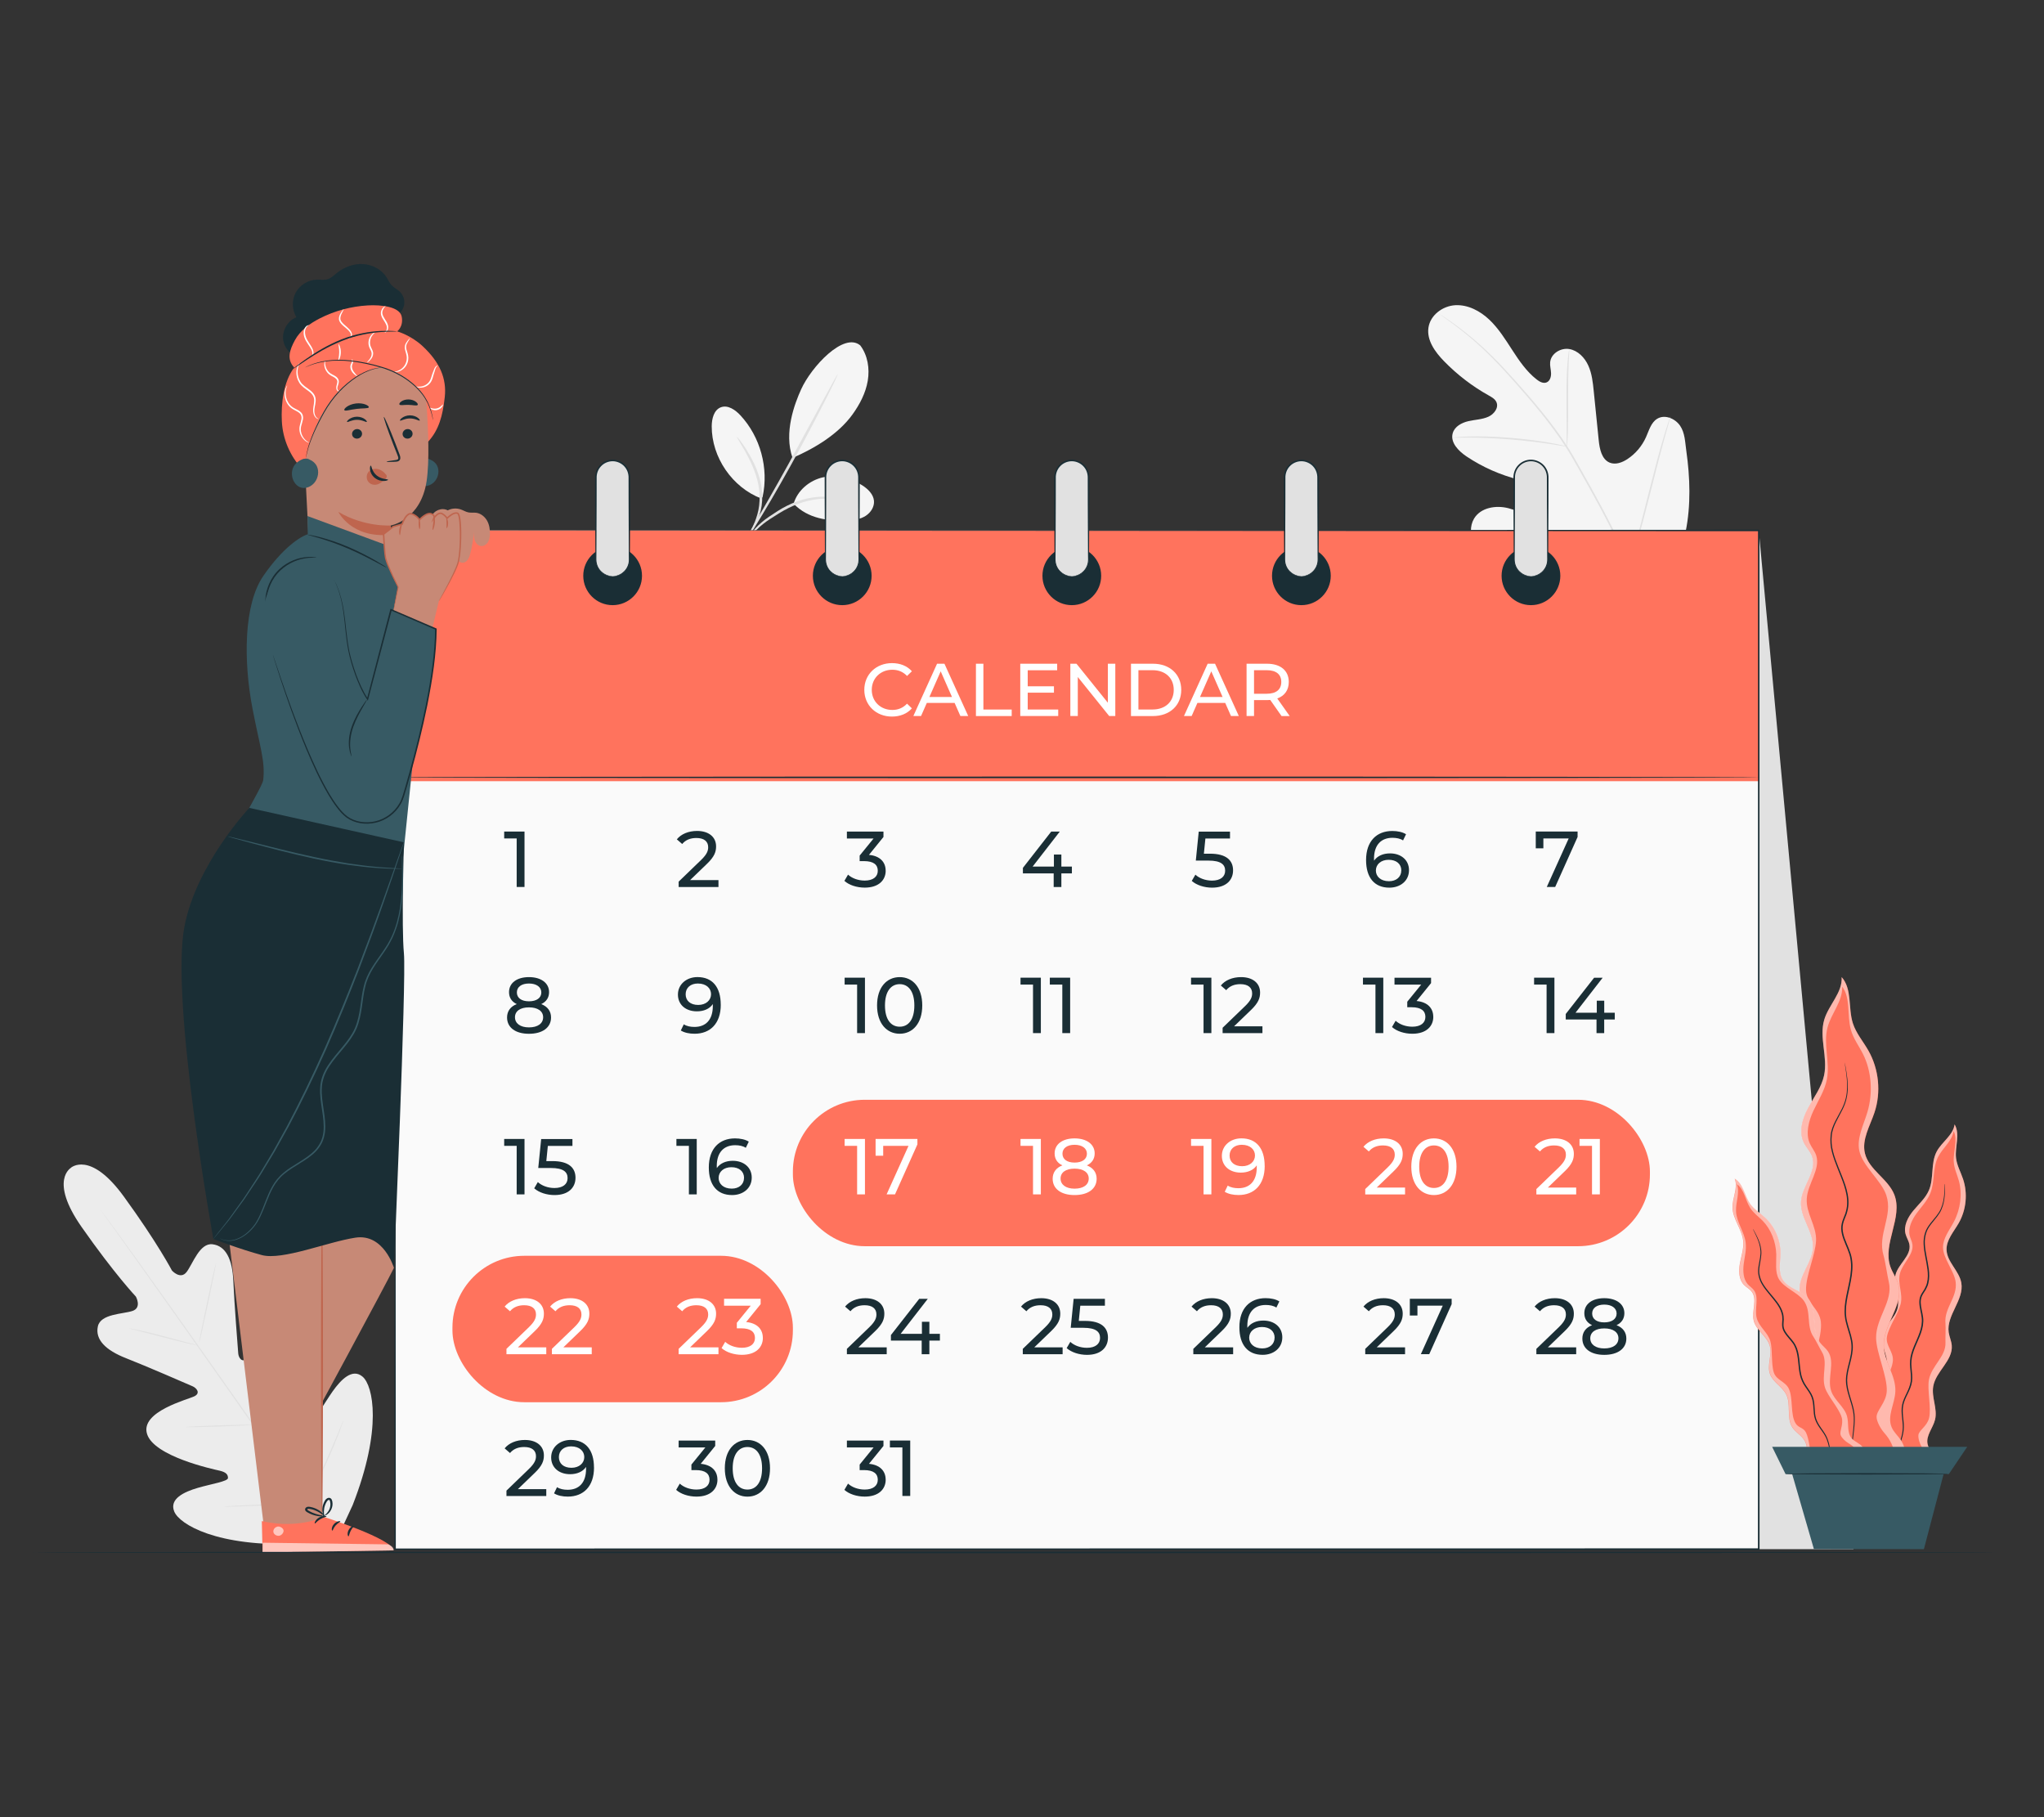
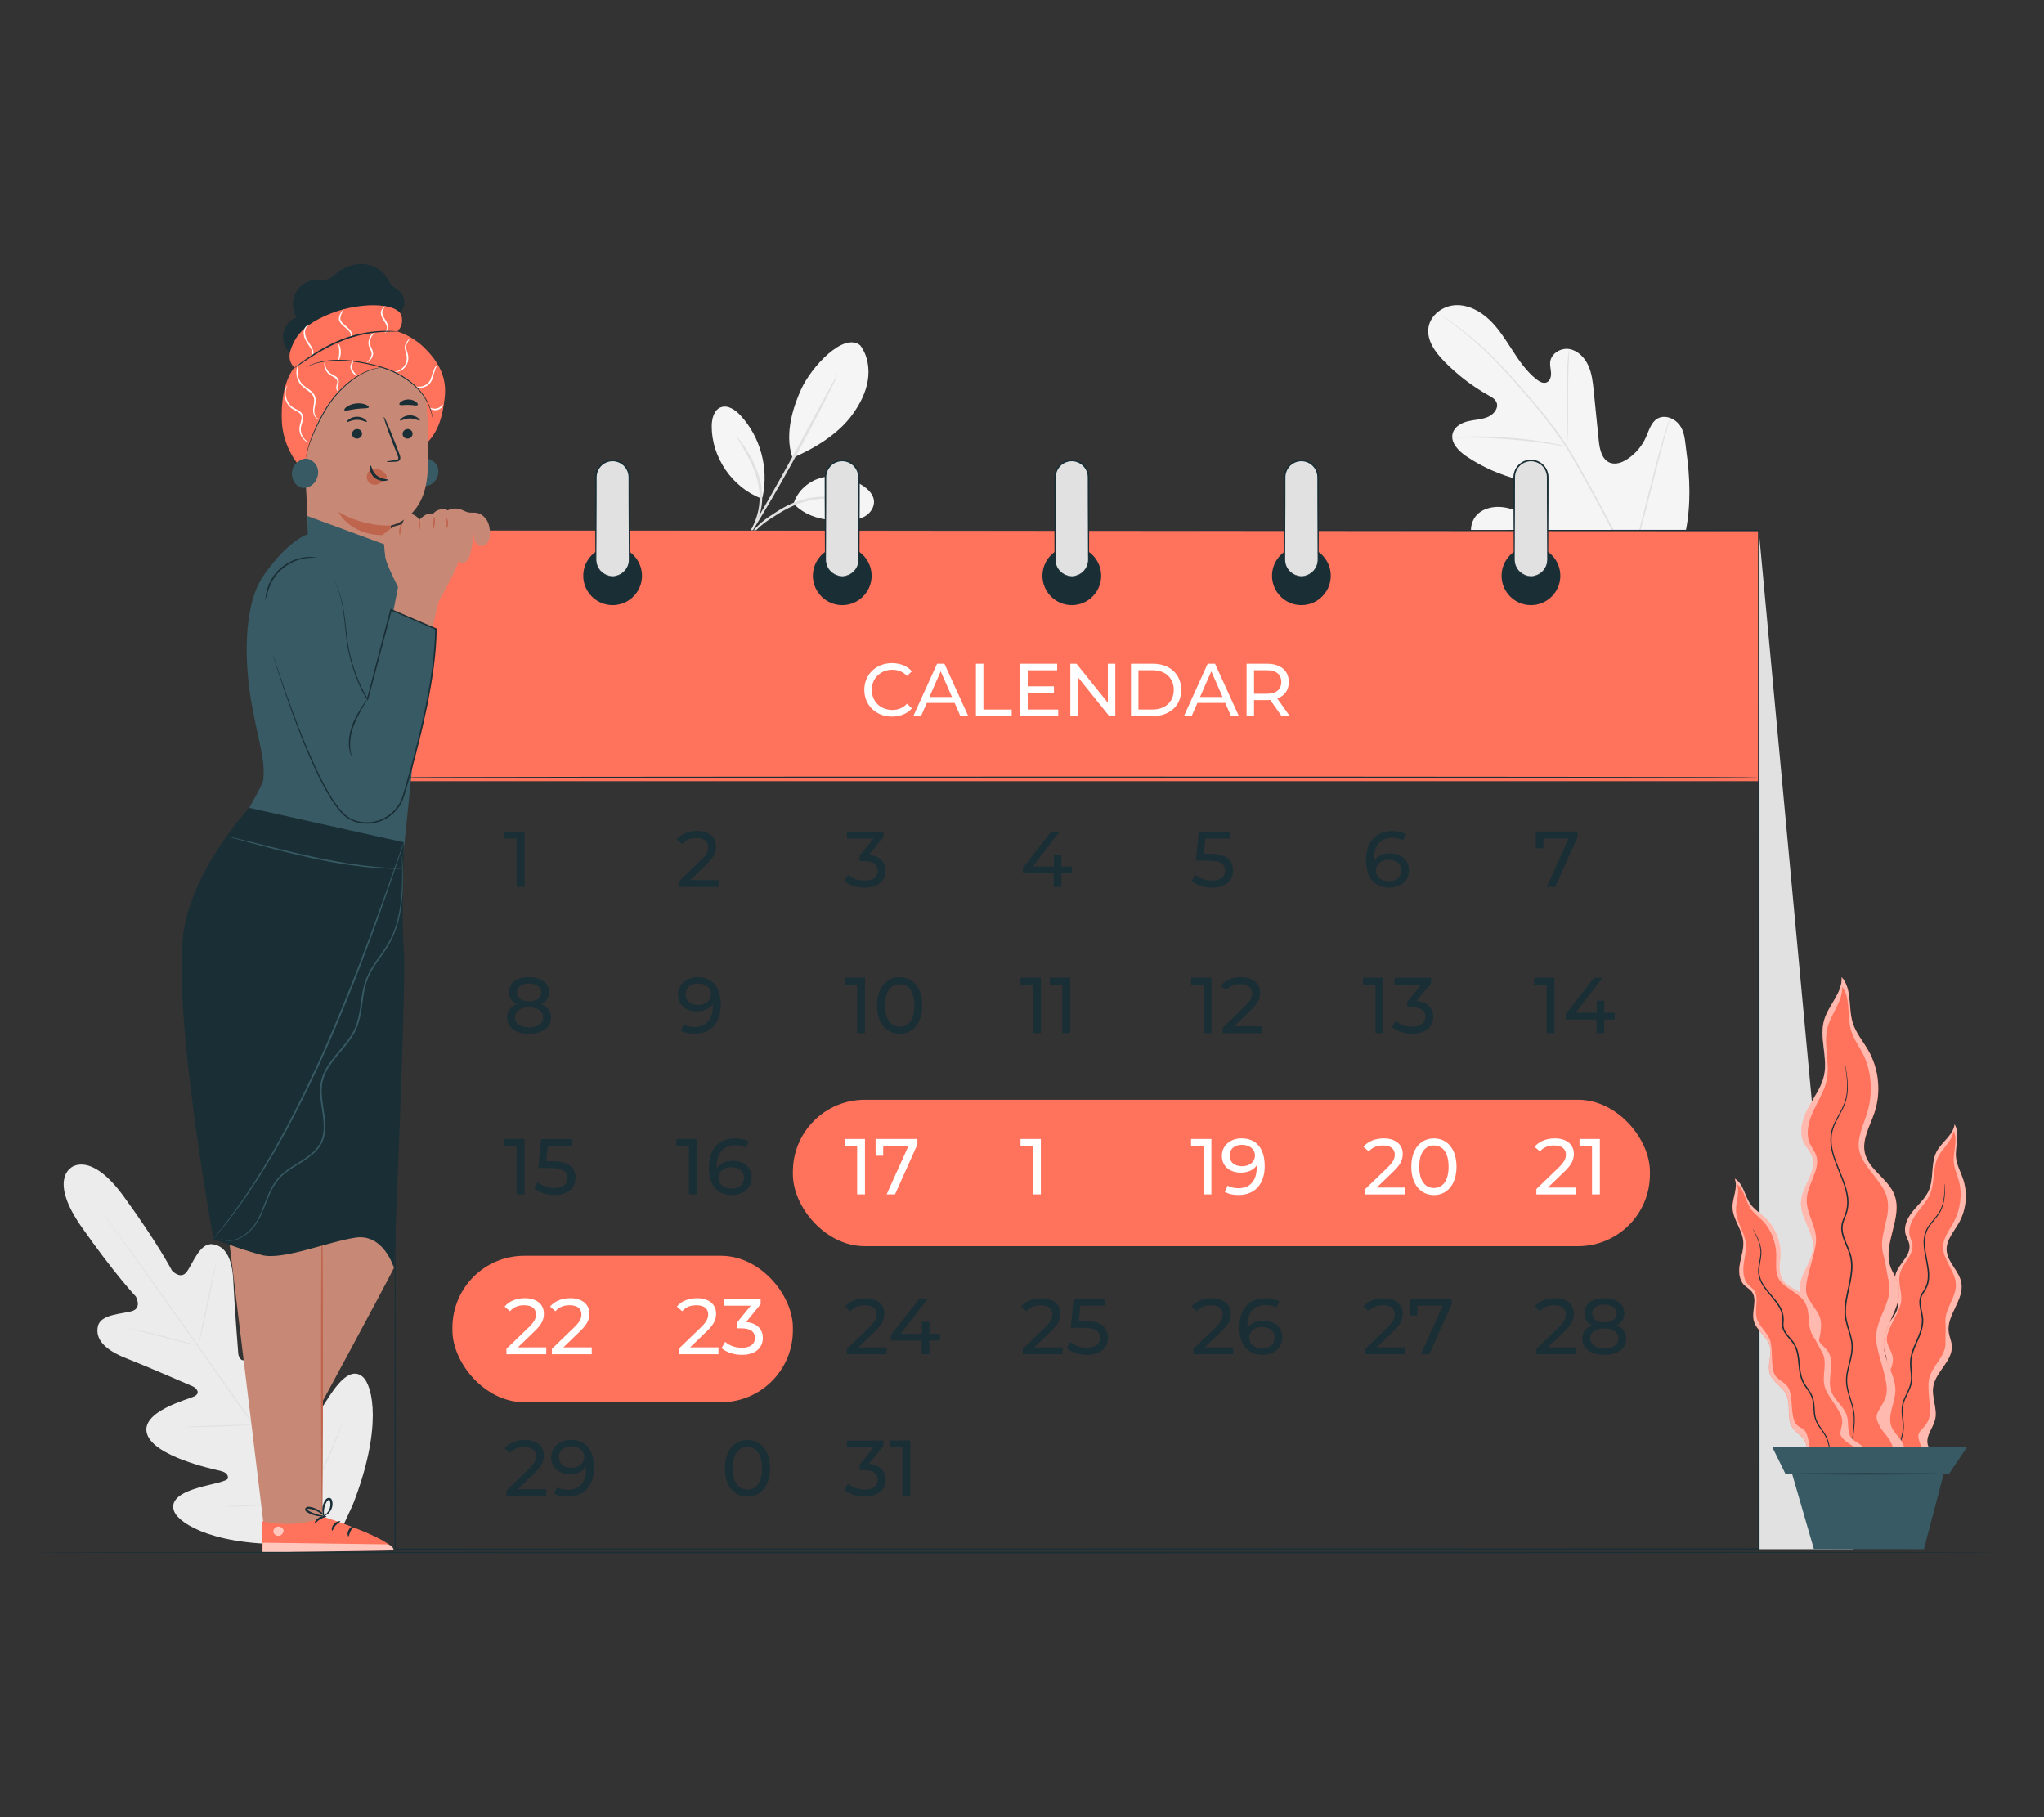
<svg xmlns="http://www.w3.org/2000/svg" id="Layer_2" data-name="Layer 2" viewBox="0 0 540 480">
  <rect x="0" y="0" width="540" height="480" fill="#333333" stroke="none" />
  <defs>
    <style>
      .cls-1 {
        fill: #bf654e;
      }

      .cls-1, .cls-2, .cls-3, .cls-4, .cls-5, .cls-6, .cls-7, .cls-8, .cls-9, .cls-10, .cls-11 {
        stroke-width: 0px;
      }

      .cls-2 {
        fill: #ff735d;
      }

      .cls-12 {
        opacity: .5;
      }

      .cls-13 {
        opacity: .6;
      }

      .cls-3 {
        fill: #375a64;
      }

      .cls-4 {
        fill: #e1e1e1;
      }

      .cls-5 {
        fill: #ececec;
      }

      .cls-6 {
        fill: #c78976;
      }

      .cls-7 {
        fill: #f5f5f5;
      }

      .cls-8 {
        fill: none;
      }

      .cls-9 {
        fill: #1a2e35;
      }

      .cls-10 {
        fill: #fff;
      }

      .cls-11 {
        fill: #fafafa;
      }
    </style>
  </defs>
  <g id="Layer_2-2" data-name="Layer 2">
    <g>
      <g>
        <g>
          <path class="cls-7" d="M227.25,91.21c1.99,2.62,2.55,6.14,2,9.38-.55,3.24-2.12,6.24-4.04,8.9-3.72,5.16-9.98,8.95-15.83,11.46-2.36-6.66.55-14.32,2.27-18.11,2.72-6,11.27-15.19,15.6-11.62" />
          <path class="cls-7" d="M209.66,133.07c1.01-3.53,4.23-6.22,7.81-7,3.59-.78,7.43.19,10.49,2.23,1.41.94,2.76,2.27,2.93,3.96.15,1.58-.83,3.12-2.16,3.98-1.33.87-2.96,1.16-4.54,1.23-5.44.26-10.75-.49-14.52-4.41" />
          <path class="cls-4" d="M197,142.72c-.06-.06.9-1.33,2.66-3.26.88-.96,2.08-2.01,3.51-2.97,1.43-.95,2.98-2.03,4.79-2.92,3.58-1.81,7.27-2.47,9.89-2.35,1.32.05,2.36.26,3.07.43.7.2,1.08.35,1.07.4-.03.13-1.58-.34-4.14-.32-2.55.01-6.08.72-9.57,2.48-1.74.86-3.3,1.91-4.74,2.82-1.43.92-2.6,1.87-3.52,2.78-1.82,1.81-2.94,2.98-3.02,2.9Z" />
          <path class="cls-4" d="M221.36,98.78s-.26.72-.85,1.95c-.59,1.23-1.47,3.01-2.58,5.19-2.21,4.36-5.34,10.35-8.95,16.89-3.61,6.53-7.05,12.36-9.63,16.51-1.29,2.08-2.35,3.75-3.11,4.89-.75,1.14-1.19,1.76-1.23,1.73-.04-.03.32-.69,1-1.88.75-1.29,1.73-2.98,2.91-5,2.46-4.22,5.83-10.07,9.44-16.6,3.53-6.5,6.73-12.37,9.12-16.77,1.13-2.06,2.06-3.77,2.78-5.08.67-1.19,1.06-1.84,1.1-1.82Z" />
          <path class="cls-7" d="M201.47,131.25c1.67-7.56-.59-15.88-5.87-21.55-1.34-1.44-3.3-2.81-5.15-2.12-1.85.7-2.41,3.03-2.42,5.01-.03,8.22,5.44,16.18,13.12,19.1" />
          <path class="cls-4" d="M194.71,115.4s.3.27.74.84c.45.56,1.03,1.42,1.73,2.5,1.34,2.17,3.15,5.34,3.9,9.26.37,1.96.38,3.88.14,5.58-.23,1.71-.78,3.18-1.29,4.37-.55,1.17-1.07,2.08-1.5,2.66-.41.59-.66.9-.7.88-.12-.08.79-1.39,1.73-3.73.44-1.18.91-2.61,1.1-4.26.2-1.64.16-3.48-.19-5.36-.72-3.78-2.42-6.92-3.64-9.14-1.27-2.21-2.13-3.54-2.04-3.6Z" />
        </g>
        <g>
          <path class="cls-5" d="M18.81,308.43s-5.95,3.23,2.74,15.66c8.7,12.43,14.35,18.4,14.35,18.4,0,0,1.64,2.94-.9,3.79-2.55.85-8.44.73-9.15,4.1-.75,3.49,2.1,6.28,7.37,8.35,5.27,2.06,16.66,7.01,17.68,7.46,1.01.44,2.14,1.76.5,2.61-1.64.86-14.41,4.02-12.55,9.98,1.86,5.97,17.49,9.31,19.2,9.7,1.7.4,2.18,1.03,2.18,1.93,0,.9-4.4,1.56-7.99,2.61-3.59,1.05-7.58,2.89-6.21,6.24,1.36,3.35,11.19,9.42,32.88,8.54l10.02-1.07,4.25-9.19c7.91-20.22,5.37-31.49,2.64-33.87-2.73-2.38-5.77.79-7.93,3.84-2.16,3.06-4.21,6.99-5.07,6.71-.86-.29-1.3-.95-1.12-2.69.18-1.74,2.11-17.61-2.92-21.31-5.04-3.7-12.18,7.34-13.53,8.61-1.34,1.27-2.22-.23-2.31-1.32-.09-1.12-1.06-13.49-1.3-19.15-.24-5.66-1.95-9.26-5.49-9.69-3.41-.42-5.22,5.19-6.85,7.32-1.63,2.13-3.87-.38-3.87-.38,0,0-3.8-7.29-12.72-19.56-8.92-12.27-14.02-7.56-14.02-7.56" />
          <path class="cls-4" d="M89.78,409.02c-6.52-9.04-17.83-25.3-27.61-39.2-9.78-13.9-18.65-26.48-25.12-35.55-3.23-4.52-5.85-8.19-7.67-10.73-.9-1.26-1.6-2.24-2.08-2.92-.23-.33-.41-.58-.54-.76-.12-.17-.17-.27-.17-.27,0,0,.07.08.2.25.13.18.32.43.56.75.5.67,1.21,1.64,2.13,2.89,1.85,2.51,4.5,6.16,7.75,10.68,6.52,9.04,15.41,21.6,25.19,35.5,9.78,13.91,21.07,30.18,27.54,39.25" />
          <path class="cls-4" d="M34.08,350.87s.26.01.72.1c.46.08,1.13.22,1.94.39,1.64.35,3.89.9,6.36,1.55,2.43.65,4.63,1.23,6.32,1.68.76.2,1.4.36,1.92.5.45.12.7.19.7.21,0,.02-.26-.01-.72-.09-.46-.08-1.13-.22-1.94-.4-1.63-.37-3.87-.95-6.34-1.59-2.44-.63-4.64-1.2-6.33-1.64-.76-.19-1.4-.36-1.92-.49-.45-.12-.7-.19-.7-.22Z" />
          <path class="cls-4" d="M52.63,354.56c-.08-.02.84-4.7,2.06-10.46,1.22-5.76,2.28-10.42,2.37-10.4.08.02-.84,4.7-2.06,10.47-1.22,5.76-2.28,10.42-2.37,10.4Z" />
          <path class="cls-4" d="M66.69,376.59s.1-.25.32-.67c.26-.48.58-1.07.96-1.78.81-1.51,1.91-3.59,3.04-5.93,1.14-2.34,2.1-4.5,2.78-6.06.32-.74.59-1.36.81-1.85.19-.44.31-.68.33-.67.02,0-.06.26-.22.71-.16.45-.4,1.1-.72,1.89-.63,1.59-1.56,3.77-2.7,6.12-1.14,2.35-2.27,4.42-3.13,5.91-.43.74-.79,1.33-1.04,1.74-.26.4-.41.62-.42.61Z" />
          <path class="cls-4" d="M49.17,376.94s.24-.05.68-.08c.51-.03,1.13-.07,1.87-.11,1.58-.08,3.76-.17,6.16-.25,2.41-.08,4.59-.13,6.17-.16.74,0,1.36,0,1.87-.01.44,0,.69.02.69.04,0,.02-.24.05-.68.08-.51.03-1.13.07-1.87.11-1.58.08-3.76.17-6.16.25-2.41.08-4.59.13-6.17.16-.74,0-1.36,0-1.87.01-.44,0-.69-.02-.69-.04Z" />
          <path class="cls-4" d="M59.12,397.97s.31-.06.88-.1c.62-.04,1.43-.09,2.39-.15,2.02-.11,4.81-.25,7.9-.38,3.09-.13,5.88-.23,7.9-.29.97-.02,1.77-.04,2.4-.05.57,0,.88,0,.88.02s-.31.06-.88.1c-.62.04-1.43.09-2.39.15-2.02.11-4.81.25-7.9.38-3.08.13-5.88.23-7.9.29-.97.02-1.77.04-2.4.05-.57,0-.88,0-.88-.02Z" />
          <path class="cls-4" d="M80.92,396.89s.12-.32.38-.86c.29-.59.67-1.37,1.13-2.3.95-1.95,2.26-4.64,3.62-7.65,1.36-3.01,2.52-5.77,3.35-7.77.4-.96.73-1.76.98-2.37.23-.56.37-.86.39-.86.02,0-.08.33-.28.9-.2.57-.5,1.4-.89,2.41-.77,2.03-1.91,4.8-3.27,7.82-1.36,3.02-2.7,5.7-3.7,7.62-.5.96-.92,1.73-1.22,2.26-.3.53-.47.82-.49.81Z" />
        </g>
        <g>
          <path class="cls-7" d="M435.41,158.4c11.04-9.62,12.08-25.39,10.1-39.25-.33-2.31-.34-4.79-1.66-6.71-1.32-1.92-4.05-3.03-6.03-1.83-1.64,1-2.17,3.08-2.96,4.85-1.05,2.35-2.76,4.38-4.89,5.79-1.4.93-3.17,1.59-4.72.95-2.12-.89-2.66-3.63-2.89-5.94-.44-4.31-.87-8.62-1.31-12.92-.23-2.31-.48-4.67-1.44-6.78-.95-2.11-2.76-3.98-5.02-4.36-2.26-.38-4.84,1.18-5.06,3.49-.09.96.21,1.92.24,2.88.04.97-.29,2.07-1.17,2.44-.89.37-1.89-.19-2.65-.79-2.64-2.07-4.58-4.9-6.41-7.73-1.83-2.82-3.63-5.72-6.07-8.04-2.44-2.31-5.65-4-8.97-3.83-3.33.17-6.63,2.59-7.12,5.93-.49,3.35,1.77,6.45,4.12,8.86,3.49,3.58,7.49,6.65,11.84,9.07.78.44,1.63.91,2,1.74.67,1.49-.63,3.17-2.09,3.84-1.66.76-3.55.78-5.32,1.19-1.78.41-3.64,1.41-4.14,3.19-.69,2.46,1.55,4.72,3.67,6.14,4.24,2.83,8.96,4.91,13.88,6.14,1.77.44,3.61.79,5.11,1.84,1.5,1.05,2.55,3.03,1.9,4.75-.65,1.72-2.72,2.47-4.54,2.33-1.81-.14-3.51-.93-5.28-1.39-3.3-.86-7.38-.2-9.12,2.77-1.14,1.95-.99,4.47-.08,6.55.91,2.08,2.48,3.78,4.12,5.33,5.73,5.42,12.76,9.52,20.4,11.28,7.64,1.76,14.53,1.72,21.56-1.75" />
          <path class="cls-4" d="M430.88,150.07c-2.8-6.8-6.5-14-10.62-21.4-1.04-1.85-2.06-3.67-3.07-5.47-1.01-1.79-2.02-3.57-3.1-5.25-2.16-3.36-4.5-6.43-6.81-9.28-2.31-2.85-4.6-5.46-6.77-7.89-2.17-2.43-4.23-4.65-6.2-6.6-3.93-3.91-7.46-6.68-9.96-8.49-1.25-.91-2.24-1.58-2.92-2.02-.33-.21-.58-.38-.78-.5-.18-.11-.27-.16-.27-.16,0,0,.08.07.25.2.19.13.44.31.75.54.66.47,1.64,1.16,2.87,2.09,2.47,1.84,5.96,4.64,9.85,8.57,1.95,1.96,4,4.19,6.15,6.62,2.15,2.44,4.43,5.06,6.73,7.91,2.29,2.84,4.62,5.91,6.76,9.26,1.08,1.67,2.07,3.43,3.09,5.23,1.01,1.8,2.03,3.62,3.07,5.46,4.12,7.39,7.81,14.57,10.63,21.34" />
          <path class="cls-4" d="M413.96,117.96s.07-.36.12-1.01c.05-.65.1-1.6.14-2.76.08-2.33.08-5.56.06-9.12-.02-3.56.03-6.78.14-9.11.05-1.16.11-2.11.15-2.76.04-.65.05-1.01.02-1.02-.03,0-.09.35-.19,1-.1.65-.2,1.59-.29,2.75-.19,2.33-.29,5.56-.27,9.13.02,3.51.05,6.69.06,9.12,0,1.1,0,2.02,0,2.76,0,.65.02,1.01.05,1.02Z" />
          <path class="cls-4" d="M383.67,115.61s.43.03,1.2.01c.77-.01,1.88-.04,3.26-.03,2.75,0,6.55.13,10.74.47,4.19.34,7.96.81,10.69,1.22,1.36.2,2.46.39,3.22.52.76.13,1.18.19,1.19.16,0-.03-.41-.14-1.16-.32-.75-.18-1.84-.41-3.21-.65-2.72-.5-6.5-1.01-10.7-1.35-4.2-.33-8.02-.42-10.77-.34-1.38.03-2.49.1-3.26.17-.77.07-1.19.12-1.19.15Z" />
          <path class="cls-4" d="M430.45,149.56s.07-.13.16-.38c.11-.31.24-.68.39-1.13.34-.98.79-2.42,1.32-4.19,1.07-3.56,2.38-8.51,3.76-14.01,1.38-5.49,2.65-10.46,3.64-14.03.49-1.74.89-3.17,1.19-4.23.13-.46.23-.84.32-1.15.07-.26.1-.41.08-.41-.01,0-.07.13-.16.38-.11.31-.24.68-.39,1.13-.34.98-.79,2.42-1.32,4.19-1.07,3.56-2.38,8.51-3.76,14.01-1.38,5.49-2.65,10.46-3.64,14.03-.49,1.74-.89,3.17-1.19,4.23-.13.46-.23.84-.32,1.15-.07.27-.1.41-.08.41Z" />
          <path class="cls-4" d="M389.62,141.1s.14.06.41.12c.32.07.71.16,1.19.26,1.1.23,2.57.54,4.37.91,3.69.77,8.78,1.9,14.4,3.15,5.62,1.25,10.72,2.33,14.43,3.03,1.85.35,3.36.62,4.4.78.48.07.88.13,1.2.18.28.04.42.05.42.03,0-.01-.14-.06-.41-.12-.32-.07-.71-.16-1.19-.26-1.1-.23-2.57-.54-4.37-.91-3.69-.77-8.78-1.9-14.4-3.15-5.62-1.25-10.72-2.33-14.43-3.03-1.85-.35-3.36-.62-4.4-.78-.48-.07-.88-.13-1.2-.18-.28-.04-.42-.05-.42-.03Z" />
        </g>
        <g>
          <polygon class="cls-4" points="464.65 140.13 489.67 409.2 464.65 409.2 464.65 140.13" />
          <g>
-             <rect class="cls-11" x="104.4" y="140.13" width="360.24" height="269.07" />
            <rect class="cls-2" x="104.4" y="140.13" width="360.24" height="66.22" />
            <path class="cls-9" d="M104.4,140.13c1.68,0,146.83-.08,360.24-.19h.19s0,.19,0,.19c0,80.78.01,172.37.02,269.04v.24h-.21c-134.26-.01-258.68-.03-360.24-.04h-.17v-.17c.1-162.92.17-267.64.17-269.07,0,1.43.07,106.15.17,269.07l-.17-.17c101.56-.01,225.98-.02,360.24-.04l-.21.21v-.03c0-96.67.01-188.26.02-269.04l.19.19c-213.41-.11-358.56-.19-360.24-.19Z" />
            <path class="cls-9" d="M464.98,205.34c0,.12-81.16.21-181.26.21s-181.28-.09-181.28-.21,81.15-.21,181.28-.21,181.26.09,181.26.21Z" />
            <rect class="cls-2" x="209.47" y="290.5" width="226.42" height="38.68" rx="18.98" ry="18.98" />
            <rect class="cls-2" x="119.53" y="331.71" width="89.94" height="38.68" rx="18.98" ry="18.98" />
            <g>
              <g>
                <circle class="cls-9" cx="161.85" cy="152.09" r="7.35" />
                <path class="cls-9" d="M161.85,159.85c-4.28,0-7.76-3.48-7.76-7.76s3.48-7.76,7.76-7.76,7.76,3.48,7.76,7.76-3.48,7.76-7.76,7.76ZM161.85,145.14c-3.83,0-6.95,3.12-6.95,6.95s3.12,6.95,6.95,6.95,6.95-3.12,6.95-6.95-3.12-6.95-6.95-6.95Z" />
              </g>
              <g>
                <circle class="cls-9" cx="222.51" cy="152.09" r="7.35" />
                <path class="cls-9" d="M222.51,159.85c-4.28,0-7.76-3.48-7.76-7.76s3.48-7.76,7.76-7.76,7.76,3.48,7.76,7.76-3.48,7.76-7.76,7.76ZM222.51,145.14c-3.83,0-6.95,3.12-6.95,6.95s3.12,6.95,6.95,6.95,6.95-3.12,6.95-6.95-3.12-6.95-6.95-6.95Z" />
              </g>
              <g>
                <circle class="cls-9" cx="283.16" cy="152.09" r="7.35" />
                <path class="cls-9" d="M283.16,159.85c-4.28,0-7.76-3.48-7.76-7.76s3.48-7.76,7.76-7.76,7.76,3.48,7.76,7.76-3.48,7.76-7.76,7.76ZM283.16,145.14c-3.83,0-6.95,3.12-6.95,6.95s3.12,6.95,6.95,6.95,6.95-3.12,6.95-6.95-3.12-6.95-6.95-6.95Z" />
              </g>
              <g>
                <circle class="cls-9" cx="343.81" cy="152.09" r="7.35" />
                <path class="cls-9" d="M343.81,159.85c-4.28,0-7.76-3.48-7.76-7.76s3.48-7.76,7.76-7.76,7.76,3.48,7.76,7.76-3.48,7.76-7.76,7.76ZM343.81,145.14c-3.83,0-6.95,3.12-6.95,6.95s3.12,6.95,6.95,6.95,6.95-3.12,6.95-6.95-3.12-6.95-6.95-6.95Z" />
              </g>
              <g>
                <circle class="cls-9" cx="404.46" cy="152.09" r="7.35" />
                <path class="cls-9" d="M404.46,159.85c-4.28,0-7.76-3.48-7.76-7.76s3.48-7.76,7.76-7.76,7.76,3.48,7.76,7.76-3.48,7.76-7.76,7.76ZM404.46,145.14c-3.83,0-6.95,3.12-6.95,6.95s3.12,6.95,6.95,6.95,6.95-3.12,6.95-6.95-3.12-6.95-6.95-6.95Z" />
              </g>
            </g>
            <g>
              <path class="cls-10" d="M228.34,182.22c0-4.08,3.12-7.06,7.32-7.06,2.13,0,3.99.73,5.25,2.15l-1.28,1.24c-1.07-1.12-2.37-1.64-3.89-1.64-3.12,0-5.43,2.25-5.43,5.31s2.31,5.31,5.43,5.31c1.52,0,2.82-.53,3.89-1.66l1.28,1.24c-1.26,1.42-3.12,2.17-5.27,2.17-4.18,0-7.3-2.98-7.3-7.06Z" />
              <path class="cls-10" d="M252.19,185.68h-7.34l-1.52,3.45h-2.03l6.26-13.81h1.95l6.28,13.81h-2.07l-1.52-3.45ZM251.5,184.1l-2.98-6.77-2.98,6.77h5.96Z" />
              <path class="cls-10" d="M257.83,175.32h1.97v12.1h7.48v1.72h-9.45v-13.81Z" />
              <path class="cls-10" d="M279.57,187.41v1.72h-10.03v-13.81h9.75v1.72h-7.78v4.24h6.93v1.68h-6.93v4.46h8.05Z" />
              <path class="cls-10" d="M294.65,175.32v13.81h-1.62l-8.29-10.3v10.3h-1.97v-13.81h1.62l8.29,10.3v-10.3h1.97Z" />
              <path class="cls-10" d="M298.79,175.32h5.82c4.44,0,7.46,2.8,7.46,6.91s-3.02,6.91-7.46,6.91h-5.82v-13.81ZM304.49,187.41c3.41,0,5.6-2.09,5.6-5.19s-2.19-5.19-5.6-5.19h-3.73v10.38h3.73Z" />
              <path class="cls-10" d="M323.68,185.68h-7.34l-1.52,3.45h-2.03l6.26-13.81h1.95l6.28,13.81h-2.07l-1.52-3.45ZM322.99,184.1l-2.98-6.77-2.98,6.77h5.96Z" />
              <path class="cls-10" d="M338.56,189.13l-2.98-4.24c-.28.02-.57.04-.87.04h-3.41v4.2h-1.97v-13.81h5.39c3.59,0,5.76,1.82,5.76,4.82,0,2.13-1.1,3.67-3.04,4.36l3.28,4.64h-2.15ZM338.5,180.13c0-1.97-1.32-3.1-3.85-3.1h-3.35v6.22h3.35c2.53,0,3.85-1.14,3.85-3.12Z" />
            </g>
            <path class="cls-9" d="M138.57,219.66v14.63h-2.07v-12.82h-3.3v-1.82h5.37Z" />
            <path class="cls-9" d="M189.81,232.48v1.82h-10.52v-1.42l5.96-5.75c1.55-1.51,1.84-2.43,1.84-3.35,0-1.51-1.07-2.43-3.12-2.43-1.57,0-2.84.5-3.74,1.59l-1.42-1.23c1.13-1.4,3.07-2.22,5.35-2.22,3.05,0,5.02,1.57,5.02,4.08,0,1.42-.42,2.7-2.4,4.6l-4.47,4.31h7.51Z" />
            <path class="cls-9" d="M233.99,229.99c0,2.47-1.82,4.47-5.54,4.47-2.09,0-4.14-.67-5.37-1.78l.96-1.65c.98.92,2.61,1.57,4.41,1.57,2.2,0,3.45-1,3.45-2.59s-1.11-2.55-3.62-2.55h-1.17v-1.46l3.68-4.52h-7.05v-1.82h9.66v1.42l-3.83,4.73c2.93.27,4.41,1.92,4.41,4.18Z" />
            <path class="cls-9" d="M283.18,230.7h-2.78v3.6h-2.03v-3.6h-8.13v-1.46l7.48-9.58h2.26l-7.17,9.24h5.62v-3.18h1.97v3.18h2.78v1.8Z" />
            <path class="cls-9" d="M325.76,229.91c0,2.53-1.8,4.56-5.54,4.56-2.07,0-4.12-.67-5.37-1.78l.96-1.65c.98.92,2.61,1.57,4.39,1.57,2.22,0,3.47-1.02,3.47-2.61s-1.04-2.68-4.43-2.68h-3.32l.77-7.65h8.26v1.82h-6.5l-.4,4.01h1.63c4.37,0,6.08,1.82,6.08,4.41Z" />
            <path class="cls-9" d="M372.24,229.85c0,2.82-2.28,4.62-5.19,4.62-3.93,0-6.15-2.63-6.15-7.3,0-5,2.82-7.67,6.92-7.67,1.38,0,2.7.27,3.64.86l-.79,1.63c-.75-.5-1.76-.69-2.8-.69-2.97,0-4.87,1.86-4.87,5.52,0,.17,0,.33.02.52.84-1.25,2.38-1.92,4.2-1.92,2.91,0,5.02,1.74,5.02,4.43ZM370.21,229.93c0-1.71-1.3-2.82-3.35-2.82s-3.37,1.23-3.37,2.84c0,1.51,1.21,2.82,3.47,2.82,1.9,0,3.24-1.11,3.24-2.84Z" />
            <path class="cls-9" d="M416.78,219.66v1.42l-5.92,13.21h-2.22l5.79-12.82h-6.69v2.61h-2.01v-4.43h11.04Z" />
            <path class="cls-9" d="M145.58,268.76c0,2.66-2.26,4.31-5.83,4.31s-5.79-1.65-5.79-4.31c0-1.67.92-2.91,2.57-3.53-1.34-.63-2.05-1.71-2.05-3.16,0-2.45,2.11-3.97,5.27-3.97s5.31,1.53,5.31,3.97c0,1.44-.73,2.53-2.07,3.16,1.67.65,2.59,1.86,2.59,3.53ZM143.49,268.7c0-1.61-1.42-2.61-3.74-2.61s-3.7,1-3.7,2.61,1.38,2.68,3.7,2.68,3.74-1.03,3.74-2.68ZM136.55,262.15c0,1.44,1.19,2.34,3.2,2.34s3.26-.9,3.26-2.34-1.3-2.36-3.26-2.36-3.2.9-3.2,2.36Z" />
            <path class="cls-9" d="M190.42,265.39c0,5-2.82,7.67-6.92,7.67-1.38,0-2.7-.27-3.64-.86l.79-1.63c.77.5,1.76.69,2.82.69,2.97,0,4.85-1.86,4.85-5.52v-.52c-.86,1.28-2.4,1.92-4.22,1.92-2.91,0-5-1.73-5-4.43s2.26-4.62,5.16-4.62c3.93,0,6.15,2.63,6.15,7.3ZM187.85,262.61c0-1.51-1.21-2.82-3.49-2.82-1.9,0-3.22,1.11-3.22,2.84s1.28,2.82,3.32,2.82,3.39-1.23,3.39-2.84Z" />
            <g>
              <path class="cls-9" d="M228.51,258.26v14.63h-2.07v-12.82h-3.3v-1.82h5.37Z" />
              <path class="cls-9" d="M231.71,265.58c0-4.77,2.55-7.48,5.98-7.48s5.96,2.72,5.96,7.48-2.55,7.48-5.96,7.48-5.98-2.72-5.98-7.48ZM241.56,265.58c0-3.74-1.59-5.62-3.87-5.62s-3.89,1.88-3.89,5.62,1.59,5.62,3.89,5.62,3.87-1.88,3.87-5.62Z" />
            </g>
            <g>
              <path class="cls-9" d="M274.98,258.26v14.63h-2.07v-12.82h-3.3v-1.82h5.37Z" />
              <path class="cls-9" d="M282.72,258.26v14.63h-2.07v-12.82h-3.3v-1.82h5.37Z" />
            </g>
            <g>
              <path class="cls-9" d="M320.03,258.26v14.63h-2.07v-12.82h-3.3v-1.82h5.37Z" />
              <path class="cls-9" d="M333.52,271.08v1.82h-10.52v-1.42l5.96-5.75c1.55-1.5,1.84-2.42,1.84-3.34,0-1.51-1.07-2.43-3.11-2.43-1.57,0-2.84.5-3.74,1.59l-1.42-1.23c1.13-1.4,3.07-2.22,5.35-2.22,3.05,0,5.02,1.57,5.02,4.08,0,1.42-.42,2.7-2.4,4.6l-4.47,4.31h7.51Z" />
            </g>
            <g>
              <path class="cls-9" d="M365.45,258.26v14.63h-2.07v-12.82h-3.3v-1.82h5.37Z" />
              <path class="cls-9" d="M378.66,268.59c0,2.47-1.82,4.47-5.54,4.47-2.09,0-4.14-.67-5.37-1.78l.96-1.65c.98.92,2.61,1.57,4.41,1.57,2.2,0,3.45-1,3.45-2.59s-1.11-2.55-3.62-2.55h-1.17v-1.46l3.68-4.52h-7.05v-1.82h9.66v1.42l-3.83,4.73c2.93.27,4.41,1.92,4.41,4.18Z" />
            </g>
            <g>
              <path class="cls-9" d="M410.66,258.26v14.63h-2.07v-12.82h-3.3v-1.82h5.37Z" />
              <path class="cls-9" d="M426.59,269.3h-2.78v3.6h-2.03v-3.6h-8.13v-1.46l7.49-9.57h2.26l-7.17,9.24h5.62v-3.18h1.97v3.18h2.78v1.8Z" />
            </g>
            <g>
              <path class="cls-9" d="M138.57,300.86v14.63h-2.07v-12.82h-3.3v-1.82h5.37Z" />
              <path class="cls-9" d="M152.04,311.11c0,2.53-1.8,4.56-5.54,4.56-2.07,0-4.12-.67-5.37-1.78l.96-1.65c.98.92,2.61,1.57,4.39,1.57,2.22,0,3.47-1.02,3.47-2.61s-1.05-2.68-4.43-2.68h-3.32l.77-7.65h8.26v1.82h-6.5l-.4,4.01h1.63c4.37,0,6.08,1.82,6.08,4.41Z" />
            </g>
            <g>
              <path class="cls-9" d="M184.07,300.86v14.63h-2.07v-12.82h-3.3v-1.82h5.37Z" />
              <path class="cls-9" d="M198.6,311.05c0,2.82-2.28,4.62-5.19,4.62-3.93,0-6.15-2.63-6.15-7.3,0-5,2.82-7.67,6.92-7.67,1.38,0,2.7.27,3.64.86l-.79,1.63c-.75-.5-1.76-.69-2.8-.69-2.97,0-4.87,1.86-4.87,5.52,0,.17,0,.33.02.52.84-1.25,2.38-1.92,4.2-1.92,2.91,0,5.02,1.74,5.02,4.43ZM196.57,311.13c0-1.71-1.3-2.82-3.35-2.82s-3.37,1.23-3.37,2.84c0,1.5,1.21,2.82,3.47,2.82,1.9,0,3.24-1.11,3.24-2.84Z" />
            </g>
            <g>
              <path class="cls-10" d="M228.51,300.86v14.63h-2.07v-12.82h-3.3v-1.82h5.37Z" />
              <path class="cls-10" d="M242.37,300.86v1.42l-5.92,13.21h-2.22l5.79-12.82h-6.69v2.61h-2.01v-4.43h11.04Z" />
            </g>
            <g>
              <path class="cls-10" d="M274.98,300.86v14.63h-2.07v-12.82h-3.3v-1.82h5.37Z" />
-               <path class="cls-10" d="M289.72,311.36c0,2.66-2.26,4.31-5.83,4.31s-5.79-1.65-5.79-4.31c0-1.67.92-2.91,2.57-3.53-1.34-.63-2.05-1.71-2.05-3.16,0-2.45,2.11-3.97,5.27-3.97s5.31,1.53,5.31,3.97c0,1.44-.73,2.53-2.07,3.16,1.67.65,2.59,1.86,2.59,3.53ZM287.63,311.3c0-1.61-1.42-2.61-3.74-2.61s-3.7,1-3.7,2.61,1.38,2.68,3.7,2.68,3.74-1.02,3.74-2.68ZM280.69,304.75c0,1.44,1.19,2.34,3.2,2.34s3.26-.9,3.26-2.34-1.3-2.36-3.26-2.36-3.2.9-3.2,2.36Z" />
            </g>
            <g>
              <path class="cls-10" d="M320.03,300.86v14.63h-2.07v-12.82h-3.3v-1.82h5.37Z" />
              <path class="cls-10" d="M334.12,307.99c0,5-2.82,7.67-6.92,7.67-1.38,0-2.7-.27-3.64-.86l.79-1.63c.77.5,1.76.69,2.82.69,2.97,0,4.85-1.86,4.85-5.52v-.52c-.86,1.27-2.4,1.92-4.22,1.92-2.91,0-5-1.73-5-4.43s2.26-4.62,5.16-4.62c3.93,0,6.15,2.63,6.15,7.3ZM331.55,305.21c0-1.51-1.21-2.82-3.49-2.82-1.9,0-3.22,1.11-3.22,2.84s1.28,2.82,3.32,2.82,3.39-1.23,3.39-2.84Z" />
            </g>
            <g>
              <path class="cls-10" d="M371.2,313.68v1.82h-10.52v-1.42l5.96-5.75c1.55-1.51,1.84-2.43,1.84-3.35,0-1.51-1.07-2.42-3.11-2.42-1.57,0-2.84.5-3.74,1.59l-1.42-1.23c1.13-1.4,3.07-2.22,5.35-2.22,3.05,0,5.02,1.57,5.02,4.08,0,1.42-.42,2.7-2.4,4.6l-4.47,4.31h7.51Z" />
              <path class="cls-10" d="M372.85,308.18c0-4.77,2.55-7.48,5.98-7.48s5.96,2.72,5.96,7.48-2.55,7.49-5.96,7.49-5.98-2.72-5.98-7.49ZM382.7,308.18c0-3.74-1.59-5.62-3.87-5.62s-3.89,1.88-3.89,5.62,1.59,5.62,3.89,5.62,3.87-1.88,3.87-5.62Z" />
            </g>
            <g>
              <path class="cls-10" d="M416.41,313.68v1.82h-10.52v-1.42l5.96-5.75c1.55-1.51,1.84-2.43,1.84-3.35,0-1.51-1.07-2.42-3.11-2.42-1.57,0-2.84.5-3.74,1.59l-1.42-1.23c1.13-1.4,3.07-2.22,5.35-2.22,3.05,0,5.02,1.57,5.02,4.08,0,1.42-.42,2.7-2.4,4.6l-4.47,4.31h7.51Z" />
              <path class="cls-10" d="M422.66,300.86v14.63h-2.07v-12.82h-3.3v-1.82h5.37Z" />
            </g>
            <g>
              <path class="cls-10" d="M144.32,355.89v1.82h-10.52v-1.42l5.96-5.75c1.55-1.51,1.84-2.43,1.84-3.35,0-1.51-1.07-2.42-3.12-2.42-1.57,0-2.84.5-3.74,1.59l-1.42-1.23c1.13-1.4,3.07-2.22,5.35-2.22,3.05,0,5.02,1.57,5.02,4.08,0,1.42-.42,2.7-2.4,4.6l-4.47,4.31h7.51Z" />
              <path class="cls-10" d="M156.33,355.89v1.82h-10.52v-1.42l5.96-5.75c1.55-1.51,1.84-2.43,1.84-3.35,0-1.51-1.07-2.42-3.12-2.42-1.57,0-2.84.5-3.74,1.59l-1.42-1.23c1.13-1.4,3.07-2.22,5.35-2.22,3.05,0,5.02,1.57,5.02,4.08,0,1.42-.42,2.7-2.4,4.6l-4.47,4.31h7.51Z" />
            </g>
            <g>
              <path class="cls-10" d="M189.81,355.89v1.82h-10.52v-1.42l5.96-5.75c1.55-1.51,1.84-2.43,1.84-3.35,0-1.51-1.07-2.42-3.12-2.42-1.57,0-2.84.5-3.74,1.59l-1.42-1.23c1.13-1.4,3.07-2.22,5.35-2.22,3.05,0,5.02,1.57,5.02,4.08,0,1.42-.42,2.7-2.4,4.6l-4.47,4.31h7.51Z" />
              <path class="cls-10" d="M201.54,353.4c0,2.47-1.82,4.47-5.54,4.47-2.09,0-4.14-.67-5.37-1.78l.96-1.65c.98.92,2.61,1.57,4.41,1.57,2.2,0,3.45-1,3.45-2.59s-1.11-2.55-3.62-2.55h-1.17v-1.46l3.68-4.52h-7.05v-1.82h9.66v1.42l-3.83,4.72c2.93.27,4.41,1.92,4.41,4.18Z" />
            </g>
            <g>
              <path class="cls-9" d="M234.26,355.89v1.82h-10.52v-1.42l5.96-5.75c1.55-1.51,1.84-2.43,1.84-3.35,0-1.51-1.07-2.42-3.12-2.42-1.57,0-2.84.5-3.74,1.59l-1.42-1.23c1.13-1.4,3.07-2.22,5.35-2.22,3.05,0,5.02,1.57,5.02,4.08,0,1.42-.42,2.7-2.4,4.6l-4.47,4.31h7.51Z" />
              <path class="cls-9" d="M248.31,354.11h-2.78v3.6h-2.03v-3.6h-8.13v-1.46l7.48-9.57h2.26l-7.17,9.24h5.62v-3.18h1.97v3.18h2.78v1.8Z" />
            </g>
            <g>
              <path class="cls-9" d="M144.32,393.34v1.82h-10.52v-1.42l5.96-5.75c1.55-1.51,1.84-2.43,1.84-3.35,0-1.51-1.07-2.42-3.12-2.42-1.57,0-2.84.5-3.74,1.59l-1.42-1.23c1.13-1.4,3.07-2.22,5.35-2.22,3.05,0,5.02,1.57,5.02,4.08,0,1.42-.42,2.7-2.4,4.6l-4.47,4.31h7.51Z" />
              <path class="cls-9" d="M156.93,387.65c0,5-2.82,7.67-6.92,7.67-1.38,0-2.7-.27-3.64-.86l.79-1.63c.77.5,1.76.69,2.82.69,2.97,0,4.85-1.86,4.85-5.52v-.52c-.86,1.27-2.4,1.92-4.22,1.92-2.91,0-5-1.73-5-4.43s2.26-4.62,5.16-4.62c3.93,0,6.15,2.63,6.15,7.3ZM154.36,384.87c0-1.51-1.21-2.82-3.49-2.82-1.9,0-3.22,1.11-3.22,2.84s1.28,2.82,3.32,2.82,3.39-1.23,3.39-2.84Z" />
            </g>
            <g>
-               <path class="cls-9" d="M189.54,390.85c0,2.47-1.82,4.47-5.54,4.47-2.09,0-4.14-.67-5.37-1.78l.96-1.65c.98.92,2.61,1.57,4.41,1.57,2.2,0,3.45-1,3.45-2.59s-1.11-2.55-3.62-2.55h-1.17v-1.46l3.68-4.52h-7.05v-1.82h9.66v1.42l-3.83,4.72c2.93.27,4.41,1.92,4.41,4.18Z" />
              <path class="cls-9" d="M191.49,387.84c0-4.77,2.55-7.48,5.98-7.48s5.96,2.72,5.96,7.48-2.55,7.49-5.96,7.49-5.98-2.72-5.98-7.49ZM201.33,387.84c0-3.74-1.59-5.62-3.87-5.62s-3.89,1.88-3.89,5.62,1.59,5.62,3.89,5.62,3.87-1.88,3.87-5.62Z" />
            </g>
            <g>
              <path class="cls-9" d="M233.99,390.85c0,2.47-1.82,4.47-5.54,4.47-2.09,0-4.14-.67-5.37-1.78l.96-1.65c.98.92,2.61,1.57,4.41,1.57,2.2,0,3.45-1,3.45-2.59s-1.11-2.55-3.62-2.55h-1.17v-1.46l3.68-4.52h-7.05v-1.82h9.66v1.42l-3.83,4.72c2.93.27,4.41,1.92,4.41,4.18Z" />
              <path class="cls-9" d="M240.47,380.52v14.63h-2.07v-12.82h-3.3v-1.82h5.37Z" />
            </g>
            <g>
              <path class="cls-9" d="M280.73,355.89v1.82h-10.52v-1.42l5.96-5.75c1.55-1.51,1.84-2.43,1.84-3.35,0-1.51-1.07-2.42-3.11-2.42-1.57,0-2.84.5-3.74,1.59l-1.42-1.23c1.13-1.4,3.07-2.22,5.35-2.22,3.05,0,5.02,1.57,5.02,4.08,0,1.42-.42,2.7-2.4,4.6l-4.47,4.31h7.51Z" />
              <path class="cls-9" d="M292.71,353.32c0,2.53-1.8,4.56-5.54,4.56-2.07,0-4.12-.67-5.37-1.78l.96-1.65c.98.92,2.61,1.57,4.39,1.57,2.22,0,3.47-1.02,3.47-2.61s-1.04-2.68-4.43-2.68h-3.32l.77-7.65h8.26v1.82h-6.5l-.4,4.01h1.63c4.37,0,6.08,1.82,6.08,4.41Z" />
            </g>
            <g>
              <path class="cls-9" d="M325.78,355.89v1.82h-10.52v-1.42l5.96-5.75c1.55-1.51,1.84-2.43,1.84-3.35,0-1.51-1.07-2.42-3.11-2.42-1.57,0-2.84.5-3.74,1.59l-1.42-1.23c1.13-1.4,3.07-2.22,5.35-2.22,3.05,0,5.02,1.57,5.02,4.08,0,1.42-.42,2.7-2.4,4.6l-4.47,4.31h7.51Z" />
              <path class="cls-9" d="M338.77,353.25c0,2.82-2.28,4.62-5.19,4.62-3.93,0-6.15-2.63-6.15-7.3,0-5,2.82-7.67,6.92-7.67,1.38,0,2.7.27,3.64.86l-.79,1.63c-.75-.5-1.76-.69-2.8-.69-2.97,0-4.87,1.86-4.87,5.52,0,.17,0,.33.02.52.84-1.25,2.38-1.92,4.2-1.92,2.91,0,5.02,1.74,5.02,4.43ZM336.74,353.34c0-1.71-1.3-2.82-3.35-2.82s-3.37,1.23-3.37,2.84c0,1.5,1.21,2.82,3.47,2.82,1.9,0,3.24-1.11,3.24-2.84Z" />
            </g>
            <g>
              <path class="cls-9" d="M371.2,355.89v1.82h-10.52v-1.42l5.96-5.75c1.55-1.51,1.84-2.43,1.84-3.35,0-1.51-1.07-2.42-3.11-2.42-1.57,0-2.84.5-3.74,1.59l-1.42-1.23c1.13-1.4,3.07-2.22,5.35-2.22,3.05,0,5.02,1.57,5.02,4.08,0,1.42-.42,2.7-2.4,4.6l-4.47,4.31h7.51Z" />
              <path class="cls-9" d="M383.51,343.07v1.42l-5.92,13.21h-2.22l5.79-12.82h-6.69v2.61h-2.01v-4.43h11.04Z" />
            </g>
            <g>
              <path class="cls-9" d="M416.41,355.89v1.82h-10.52v-1.42l5.96-5.75c1.55-1.51,1.84-2.43,1.84-3.35,0-1.51-1.07-2.42-3.11-2.42-1.57,0-2.84.5-3.74,1.59l-1.42-1.23c1.13-1.4,3.07-2.22,5.35-2.22,3.05,0,5.02,1.57,5.02,4.08,0,1.42-.42,2.7-2.4,4.6l-4.47,4.31h7.51Z" />
              <path class="cls-9" d="M429.66,353.57c0,2.66-2.26,4.31-5.83,4.31s-5.79-1.65-5.79-4.31c0-1.67.92-2.91,2.57-3.53-1.34-.63-2.05-1.71-2.05-3.16,0-2.45,2.11-3.97,5.27-3.97s5.31,1.53,5.31,3.97c0,1.44-.73,2.53-2.07,3.16,1.67.65,2.59,1.86,2.59,3.53ZM427.57,353.5c0-1.61-1.42-2.61-3.74-2.61s-3.7,1-3.7,2.61,1.38,2.68,3.7,2.68,3.74-1.02,3.74-2.68ZM420.63,346.96c0,1.44,1.19,2.34,3.2,2.34s3.26-.9,3.26-2.34-1.3-2.36-3.26-2.36-3.2.9-3.2,2.36Z" />
            </g>
            <g>
              <path class="cls-4" d="M161.85,152.23h0c-2.44,0-4.42-1.98-4.42-4.42v-21.77c0-2.44,1.98-4.42,4.42-4.42h0c2.44,0,4.42,1.98,4.42,4.42v21.77c0,2.44-1.98,4.42-4.42,4.42Z" />
              <path class="cls-9" d="M161.85,152.23s.25-.01.71-.11c.45-.09,1.15-.28,1.85-.82.7-.52,1.43-1.43,1.66-2.67.12-.61.06-1.3.06-2.02,0-.73,0-1.5-.01-2.3-.01-3.24-.03-7.08-.05-11.33,0-2.13,0-4.37-.01-6.69.04-1.13-.34-2.26-1.12-3.1-.77-.84-1.91-1.36-3.09-1.36-1.18,0-2.32.51-3.09,1.35-.79.84-1.17,1.97-1.13,3.1,0,2.32,0,4.56-.01,6.69-.02,4.26-.03,8.1-.05,11.33,0,.81-.01,1.57-.01,2.3,0,.73-.05,1.42.07,2.02.23,1.24.95,2.15,1.66,2.67.71.54,1.4.73,1.85.82.46.09.71.08.71.11,0,0-.25.04-.73-.02-.47-.07-1.19-.23-1.94-.77-.74-.52-1.53-1.45-1.79-2.75-.14-.65-.08-1.35-.1-2.07,0-.73,0-1.5-.01-2.3-.01-3.24-.03-7.08-.05-11.33,0-2.13,0-4.37-.01-6.69-.05-1.19.37-2.47,1.23-3.38.85-.93,2.1-1.5,3.4-1.49,1.29,0,2.55.57,3.4,1.49.86.91,1.28,2.19,1.23,3.38,0,2.32,0,4.56-.01,6.69-.02,4.26-.03,8.09-.05,11.33,0,.81-.01,1.57-.01,2.3-.02.72.03,1.42-.1,2.07-.26,1.3-1.04,2.23-1.79,2.75-.75.54-1.47.71-1.94.77-.48.07-.73.02-.73.02Z" />
            </g>
            <g>
              <path class="cls-4" d="M222.51,152.23h0c-2.44,0-4.42-1.98-4.42-4.42v-21.77c0-2.44,1.98-4.42,4.42-4.42h0c2.44,0,4.42,1.98,4.42,4.42v21.77c0,2.44-1.98,4.42-4.42,4.42Z" />
              <path class="cls-9" d="M222.51,152.23s.25-.01.71-.11c.45-.09,1.15-.28,1.85-.82.7-.52,1.43-1.43,1.66-2.67.12-.61.06-1.3.06-2.02,0-.73,0-1.5-.01-2.3-.01-3.24-.03-7.08-.05-11.33,0-2.13,0-4.37-.01-6.69.04-1.13-.34-2.26-1.13-3.1-.77-.84-1.91-1.36-3.09-1.36-1.18,0-2.32.51-3.09,1.35-.79.84-1.17,1.97-1.13,3.1,0,2.32,0,4.56-.01,6.69-.02,4.26-.03,8.1-.05,11.33,0,.81-.01,1.57-.01,2.3,0,.73-.05,1.42.07,2.02.23,1.24.95,2.15,1.66,2.67.71.54,1.4.73,1.85.82.46.09.71.08.71.11,0,0-.25.04-.73-.02-.47-.07-1.19-.23-1.94-.77-.74-.52-1.53-1.45-1.79-2.75-.13-.65-.08-1.35-.1-2.07,0-.73,0-1.5-.01-2.3-.01-3.24-.03-7.08-.05-11.33,0-2.13,0-4.37-.01-6.69-.05-1.19.37-2.47,1.23-3.38.85-.93,2.1-1.5,3.4-1.49,1.29,0,2.55.57,3.4,1.49.86.91,1.28,2.19,1.23,3.38,0,2.32,0,4.56-.01,6.69-.02,4.26-.03,8.09-.05,11.33,0,.81-.01,1.57-.01,2.3-.02.72.03,1.42-.1,2.07-.26,1.3-1.04,2.23-1.79,2.75-.75.54-1.47.71-1.94.77-.48.07-.73.02-.73.02Z" />
            </g>
            <g>
              <path class="cls-4" d="M283.16,152.23h0c-2.44,0-4.42-1.98-4.42-4.42v-21.77c0-2.44,1.98-4.42,4.42-4.42h0c2.44,0,4.42,1.98,4.42,4.42v21.77c0,2.44-1.98,4.42-4.42,4.42Z" />
              <path class="cls-9" d="M283.16,152.23s.25-.01.71-.11c.45-.09,1.15-.28,1.85-.82.7-.52,1.43-1.43,1.66-2.67.12-.61.06-1.3.06-2.02,0-.73,0-1.5-.01-2.3-.01-3.24-.03-7.08-.05-11.33,0-2.13,0-4.37-.01-6.69.04-1.13-.34-2.26-1.13-3.1-.77-.84-1.91-1.36-3.09-1.36-1.18,0-2.32.51-3.09,1.35-.79.84-1.17,1.97-1.13,3.1,0,2.32,0,4.56-.01,6.69-.02,4.26-.03,8.1-.05,11.33,0,.81-.01,1.57-.01,2.3,0,.73-.05,1.42.07,2.02.23,1.24.95,2.15,1.66,2.67.71.54,1.4.73,1.85.82.46.09.71.08.71.11,0,0-.25.04-.73-.02-.47-.07-1.19-.23-1.94-.77-.74-.52-1.53-1.45-1.79-2.75-.13-.65-.08-1.35-.1-2.07,0-.73,0-1.5-.01-2.3-.01-3.24-.03-7.08-.05-11.33,0-2.13,0-4.37-.01-6.69-.05-1.19.37-2.47,1.23-3.38.85-.93,2.1-1.5,3.4-1.49,1.29,0,2.55.57,3.4,1.49.86.91,1.28,2.19,1.23,3.38,0,2.32,0,4.56-.01,6.69-.02,4.26-.03,8.09-.05,11.33,0,.81-.01,1.57-.01,2.3-.02.72.03,1.42-.1,2.07-.26,1.3-1.04,2.23-1.79,2.75-.75.54-1.47.71-1.94.77-.48.07-.73.02-.73.02Z" />
            </g>
            <g>
              <path class="cls-4" d="M343.81,152.23h0c-2.44,0-4.42-1.98-4.42-4.42v-21.77c0-2.44,1.98-4.42,4.42-4.42h0c2.44,0,4.42,1.98,4.42,4.42v21.77c0,2.44-1.98,4.42-4.42,4.42Z" />
              <path class="cls-9" d="M343.81,152.23s.25-.01.71-.11c.45-.09,1.15-.28,1.85-.82.7-.52,1.43-1.43,1.66-2.67.12-.61.06-1.3.06-2.02,0-.73,0-1.5-.01-2.3-.01-3.24-.03-7.08-.05-11.33,0-2.13,0-4.37-.01-6.69.04-1.13-.34-2.26-1.12-3.1-.77-.84-1.91-1.36-3.09-1.36-1.18,0-2.32.51-3.09,1.35-.79.84-1.17,1.97-1.13,3.1,0,2.32,0,4.56-.01,6.69-.02,4.26-.03,8.1-.05,11.33,0,.81-.01,1.57-.01,2.3,0,.73-.05,1.42.07,2.02.23,1.24.95,2.15,1.66,2.67.71.54,1.4.73,1.85.82.46.09.72.08.71.11,0,0-.25.04-.73-.02-.47-.07-1.19-.23-1.94-.77-.74-.52-1.53-1.45-1.79-2.75-.13-.65-.08-1.35-.1-2.07,0-.73,0-1.5-.01-2.3-.01-3.24-.03-7.08-.05-11.33,0-2.13,0-4.37-.01-6.69-.05-1.19.37-2.47,1.23-3.38.85-.93,2.1-1.5,3.4-1.49,1.29,0,2.55.57,3.4,1.49.86.91,1.28,2.19,1.23,3.38,0,2.32,0,4.56-.01,6.69-.02,4.26-.03,8.09-.05,11.33,0,.81-.01,1.57-.01,2.3-.02.72.03,1.42-.1,2.07-.26,1.3-1.04,2.23-1.79,2.75-.75.54-1.47.71-1.94.77-.48.07-.73.02-.73.02Z" />
            </g>
            <g>
              <path class="cls-4" d="M404.46,152.23h0c-2.44,0-4.42-1.98-4.42-4.42v-21.77c0-2.44,1.98-4.42,4.42-4.42h0c2.44,0,4.42,1.98,4.42,4.42v21.77c0,2.44-1.98,4.42-4.42,4.42Z" />
              <path class="cls-9" d="M404.46,152.23s.25-.01.71-.11c.45-.09,1.15-.28,1.85-.82.7-.52,1.43-1.43,1.66-2.67.12-.61.06-1.3.06-2.02,0-.73,0-1.5-.01-2.3-.01-3.24-.03-7.08-.05-11.33,0-2.13,0-4.37-.01-6.69.04-1.13-.34-2.26-1.12-3.1-.77-.84-1.91-1.36-3.09-1.36-1.18,0-2.32.51-3.09,1.35-.79.84-1.17,1.97-1.13,3.1,0,2.32,0,4.56-.01,6.69-.02,4.26-.03,8.1-.05,11.33,0,.81-.01,1.57-.01,2.3,0,.73-.05,1.42.07,2.02.23,1.24.95,2.15,1.66,2.67.71.54,1.4.73,1.85.82.46.09.72.08.71.11,0,0-.25.04-.73-.02-.47-.07-1.19-.23-1.94-.77-.74-.52-1.53-1.45-1.79-2.75-.13-.65-.08-1.35-.1-2.07,0-.73,0-1.5-.01-2.3-.01-3.24-.03-7.08-.05-11.33,0-2.13,0-4.37-.01-6.69-.05-1.19.37-2.47,1.23-3.38.85-.93,2.1-1.5,3.4-1.49,1.29,0,2.55.57,3.4,1.49.86.91,1.28,2.19,1.23,3.38,0,2.32,0,4.56-.01,6.69-.02,4.26-.03,8.09-.05,11.33,0,.81-.01,1.57-.01,2.3-.02.72.03,1.42-.1,2.07-.26,1.3-1.04,2.23-1.79,2.75-.75.54-1.47.71-1.94.77-.48.07-.73.02-.73.02Z" />
            </g>
          </g>
        </g>
        <path class="cls-9" d="M104.94,83.23c1.02-.63,1.73-1.74,1.86-2.93s-.32-2.44-1.19-3.27c-.68-.65-1.57-1.05-2.2-1.74-.52-.57-.83-1.31-1.24-1.97-1.31-2.12-3.76-3.42-6.25-3.57-2.49-.15-4.98.79-6.92,2.35-.77.62-1.5,1.36-2.45,1.65-.92.28-1.9.1-2.86.12-2.28.06-4.47,1.41-5.56,3.41-1.08,2-1.01,4.58.18,6.52-2.44.96-3.97,3.8-3.43,6.36.53,2.56,3.07,4.56,5.68,4.47,1.62-.05,3.12-.79,4.59-1.48,5.94-2.77,12.19-4.86,18.61-6.21" />
        <path class="cls-2" d="M79.82,123.89c-3.19-3.4-5.13-7.96-5.36-12.62s.44-10.49,3.27-14.19c-2.04-2.15-1.24-4.59.17-7.2s3.95-4.43,6.59-5.78c3.94-2.01,8.29-3.18,12.7-3.43,3.6-.2,8.4.35,8.93,2.93.54,2.7-1.2,3.93-1.2,3.93,0,0,3.59.97,6.75,3.92,4.56,4.25,6.37,8.58,5.83,13.45-.53,4.86-1.53,8.66-4.4,11.78" />
        <path class="cls-3" d="M110.31,122.44c.47-.48,1.13-.92,1.8-1.13h-.14c.13-.04.25-.05.38-.07.49-.11.98-.07,1.39.2h-.01c.75.3,1.41.87,1.77,1.6.61,1.28.34,2.89-.55,4-.77.96-2.07,1.58-3.26,1.26-1.09-.29-1.89-1.31-2.18-2.4-.32-1.2-.07-2.58.8-3.47Z" />
        <path class="cls-6" d="M112.68,106.69c-.43-6.19-4.58-13.75-10.75-13.06l-19.22,5c-1.87.21-3.27,1.82-3.22,3.7l2.38,46.42s-.09.02-.13.03c0,0,4.45,13.08,17.15,9.02,2.52-.81,3.66-3.57,4.15-6.41l.13.02c0-.34,0-.65,0-.97.4-3.28.05-6.38.05-6.38h0c.02-3.75,0-5.29.01-5.25,0,0,7.9-1.37,9.47-11.69.78-5.14.46-13.55-.02-20.42Z" />
        <g>
          <g>
            <g>
              <path class="cls-9" d="M109,114.52c.03.7-.54,1.3-1.27,1.34-.73.04-1.34-.48-1.37-1.18-.03-.7.54-1.3,1.27-1.34.73-.04,1.34.49,1.37,1.18Z" />
              <path class="cls-9" d="M110.89,111.08c-.16.17-1.17-.56-2.59-.55-1.42,0-2.46.73-2.62.56-.08-.08.09-.39.54-.72.45-.33,1.21-.66,2.09-.66.89,0,1.64.32,2.07.65.44.33.59.64.51.72Z" />
            </g>
            <g>
              <path class="cls-9" d="M95.65,114.52c.03.7-.54,1.3-1.27,1.34-.73.04-1.34-.48-1.37-1.18-.03-.7.54-1.3,1.27-1.34.73-.04,1.34.49,1.37,1.18Z" />
              <path class="cls-9" d="M96.9,111.44c-.16.17-1.17-.56-2.59-.55-1.42,0-2.46.73-2.62.56-.08-.08.09-.39.54-.72.45-.33,1.21-.66,2.09-.66.89,0,1.63.32,2.07.65.44.33.59.64.51.72Z" />
            </g>
            <path class="cls-9" d="M102.13,121.96c0-.08.88-.24,2.31-.43.36-.04.71-.11.77-.36.08-.26-.07-.65-.25-1.08-.35-.88-.71-1.8-1.09-2.76-1.52-3.93-2.62-7.16-2.46-7.22.16-.06,1.52,3.08,3.04,7.01.37.97.72,1.89,1.05,2.78.14.41.38.88.2,1.43-.1.27-.36.47-.59.54-.23.07-.44.08-.62.09-1.44.09-2.34.1-2.34.02Z" />
            <path class="cls-1" d="M103.23,138.8s-6.94.49-13.84-3.59c0,0,3.4,7.06,13.72,6.03l.12-2.44Z" />
            <path class="cls-1" d="M101.95,125.35c-.7-.97-1.82-1.56-2.89-1.51-.74.03-1.47.38-1.87,1.03-.4.65-.42,1.62.05,2.3.53.77,1.51,1.02,2.32.82.8-.2,1.46-.76,2.09-1.31.17-.15.35-.31.45-.54.1-.22.1-.52-.06-.72" />
            <path class="cls-9" d="M97.95,122.98c.23-.01.24,1.53,1.58,2.62,1.33,1.09,2.97.91,2.99,1.12.02.1-.36.3-1.06.33-.68.03-1.68-.18-2.49-.85-.81-.67-1.16-1.56-1.22-2.2-.06-.65.11-1.03.21-1.02Z" />
          </g>
          <path class="cls-9" d="M97.44,107.58c-.14.39-1.56.21-3.23.43-1.67.18-3.02.68-3.24.33-.1-.17.13-.53.67-.91.54-.38,1.4-.74,2.4-.86,1-.12,1.92.04,2.53.28.61.24.93.55.87.73Z" />
          <path class="cls-9" d="M110.34,106.96c-.25.32-1.23,0-2.41-.01-1.18-.05-2.18.23-2.41-.1-.1-.16.05-.49.49-.8.43-.31,1.15-.56,1.96-.54.81.02,1.51.31,1.93.64.42.33.56.66.45.82Z" />
        </g>
        <path class="cls-2" d="M103.34,96.57s-9.68-.14-17.01,10.79c-4.83,7.2-5.85,16.25-5.85,16.25l-3.74-17.21,2.8-7.85,6.69-3.78,12.69-.71,4.79,2.37" />
        <path class="cls-2" d="M84.37,97.47c15.42-3.71,27.75,1.39,30.01,13.48l3.14-7.96-8.02-9.66-8.78-2.29-17.68,2.69,1.34,3.73Z" />
        <path class="cls-3" d="M78.12,122.48c.5-.52,1.22-.99,1.94-1.22h-.15c.14-.05.27-.06.41-.07.53-.11,1.05-.08,1.49.22h-.01c.81.32,1.52.93,1.9,1.73.66,1.38.36,3.11-.59,4.31-.83,1.04-2.23,1.7-3.51,1.36-1.18-.31-2.03-1.41-2.34-2.59-.34-1.29-.07-2.77.86-3.73Z" />
        <path class="cls-10" d="M81.77,116.98s-.27-.02-.69-.25c-.41-.23-.97-.67-1.42-1.41-.44-.73-.73-1.8-.45-2.93.13-.55.33-1.09.42-1.65.1-.55,0-1.13-.41-1.53-.4-.41-.97-.65-1.5-.94-.54-.27-1.05-.65-1.41-1.09-.74-.88-1.05-1.91-1.11-2.75-.07-.86.12-1.54.3-1.97.18-.44.36-.64.37-.63.09.02-.56.94-.38,2.57.09.79.42,1.74,1.11,2.53.35.4.78.72,1.31.98.51.28,1.12.51,1.61,1.01.51.5.64,1.28.51,1.89-.11.62-.32,1.16-.45,1.68-.27,1.02-.04,2,.34,2.7.38.71.88,1.16,1.24,1.42.37.26.61.36.6.39Z" />
        <path class="cls-10" d="M79.08,95.98c.09.03-.51.88-.46,2.41.02.75.24,1.66.78,2.48.52.85,1.49,1.42,2.45,2.15.48.37.93.8,1.22,1.33.3.53.37,1.14.32,1.67-.09,1.06-.41,1.95-.35,2.69.04.75.32,1.32.62,1.6.3.29.56.32.54.36,0,.01-.06.01-.18,0-.11-.03-.29-.09-.47-.23-.37-.27-.73-.89-.81-1.7-.1-.83.2-1.75.26-2.73.03-.49-.04-1-.3-1.45-.25-.46-.66-.84-1.12-1.2-.92-.69-1.96-1.32-2.52-2.27-.57-.91-.77-1.89-.76-2.69,0-.81.21-1.43.39-1.84.18-.41.35-.59.37-.58Z" />
        <path class="cls-10" d="M89.93,103.32s-.12.16-.42.1c-.14-.03-.31-.12-.45-.28-.14-.16-.23-.41-.23-.66-.03-.52.26-1.06.29-1.61.04-.54-.44-1.01-1.04-1.32-.62-.3-1.29-.68-1.67-1.22-.4-.52-.61-1.08-.69-1.55-.16-.97.12-1.55.15-1.53.07.01-.09.59.14,1.46.11.43.33.93.7,1.37.37.47.91.77,1.57,1.09.32.17.64.38.88.68.24.28.38.68.35,1.03-.07.69-.38,1.16-.38,1.59-.04.43.22.7.43.79.21.09.36.02.37.06Z" />
        <path class="cls-10" d="M92.87,94.93s.1-.03.22.08c.11.11.21.33.19.6-.02.27-.17.54-.25.8-.08.26-.08.56,0,.87.15.63.57,1.11.86,1.46.3.34.49.57.45.61-.04.04-.29-.1-.66-.4-.35-.3-.87-.8-1.06-1.57-.09-.38-.08-.77.05-1.1.13-.32.28-.53.32-.72.11-.4-.13-.59-.11-.63Z" />
        <path class="cls-10" d="M108.29,89.29s-.03.17-.17.42c-.14.25-.38.59-.6,1.02-.23.43-.3.98-.13,1.61.15.62.49,1.32.49,2.16.01.82-.24,1.58-.63,2.17-.39.59-.91.99-1.37,1.23-.95.48-1.63.39-1.62.35-.01-.07.64-.1,1.48-.61.41-.26.86-.64,1.19-1.18.33-.54.55-1.23.54-1.96,0-.73-.3-1.39-.45-2.07-.18-.68-.05-1.39.24-1.83.27-.45.55-.75.73-.97.18-.22.28-.34.3-.32Z" />
        <path class="cls-10" d="M115.64,96.51c.06.07-.46.31-.65,1.07-.09.39-.29.87-.43,1.36-.15.51-.27,1.1-.57,1.7-.63,1.22-1.88,1.72-2.71,1.76-.86.05-1.34-.24-1.32-.28.02-.07.51.1,1.29-.02.75-.11,1.84-.6,2.37-1.65.26-.52.4-1.1.57-1.62.18-.54.38-.95.52-1.35.14-.4.4-.69.6-.82.2-.13.32-.17.34-.15Z" />
        <path class="cls-10" d="M117.03,106.83s.01.26-.21.59c-.21.32-.64.7-1.24.86-.59.16-1.15.04-1.5-.13-.35-.17-.5-.37-.47-.41.05-.1.86.4,1.86.13,1-.26,1.45-1.1,1.55-1.03Z" />
        <path class="cls-10" d="M99.12,87.76c.04.06-.43.31-.86.99-.42.65-.76,1.82-.26,2.92.24.54.62,1.12.58,1.76-.02.62-.31,1.1-.57,1.43-.55.67-1.03.91-1.05.88-.05-.05.36-.39.81-1.05.21-.33.43-.77.42-1.26.02-.5-.3-.98-.58-1.58-.28-.62-.32-1.3-.21-1.87.11-.57.35-1.05.62-1.39.54-.7,1.1-.86,1.1-.82Z" />
        <path class="cls-10" d="M89.41,95.19c-.12-.05.2-.97.21-2.13.02-1.17-.28-2.09-.16-2.14.1-.05.6.87.58,2.14,0,1.27-.53,2.18-.63,2.13Z" />
        <path class="cls-10" d="M82.25,94.21s.09-.11.18-.31c.09-.2.16-.53.08-.92-.15-.8-.95-1.7-1.63-2.85-.34-.59-.57-1.21-.64-1.81-.07-.6.03-1.16.24-1.57.2-.41.5-.68.73-.78.24-.11.39-.08.39-.06,0,.03-.13.07-.31.2-.18.13-.4.39-.54.76-.33.75-.17,1.95.49,3.04.64,1.1,1.46,2.06,1.56,3.02.06.47-.08.84-.23,1.05-.16.22-.31.25-.32.23Z" />
        <path class="cls-10" d="M92.06,89.56s.06-.13.22-.32c.14-.18.43-.45.45-.8,0-.34-.32-.79-.69-1.18-.38-.4-.88-.77-1.39-1.22-.49-.46-.99-.95-1.1-1.64-.07-.66.18-1.17.38-1.56.44-.78.82-1.17.86-1.14.06.04-.23.5-.59,1.27-.16.38-.35.88-.27,1.38.08.48.53.95.99,1.38.96.84,2.07,1.65,2.09,2.74-.1.54-.46.74-.63.9-.2.15-.31.22-.33.2Z" />
        <path class="cls-10" d="M101.62,87.86c-.04-.05.42-.25.56-.93.07-.33.04-.72-.14-1.14-.17-.42-.46-.84-.76-1.31-.3-.47-.56-.98-.64-1.5-.09-.55.11-1,.29-1.33.38-.69.94-.82.94-.75.02.05-.4.23-.67.88-.13.31-.27.72-.17,1.13.08.43.32.88.62,1.34.29.46.6.92.76,1.4.18.48.19.98.06,1.35-.12.38-.34.63-.53.75-.19.12-.31.13-.32.1Z" />
        <path class="cls-9" d="M104.93,87.54s-.42.05-1.18.05c-.76-.01-1.85.04-3.2.12-2.69.2-6.4.81-10.22,2.35-3.83,1.53-7.01,3.51-9.27,4.99-1.07.72-1.97,1.32-2.66,1.78-.63.42-.98.65-1,.63-.02-.02.31-.29.9-.76.6-.47,1.48-1.12,2.59-1.9,2.23-1.54,5.41-3.59,9.28-5.13,3.87-1.55,7.65-2.12,10.36-2.25,1.36-.05,2.46-.05,3.22.01.76.04,1.18.08,1.17.11Z" />
        <path class="cls-9" d="M80.59,97.06s.04,0,.1-.03c.08-.03.17-.07.29-.12.13-.06.29-.13.46-.2.19-.07.41-.16.65-.25.98-.36,2.43-.8,4.28-1.03,1.84-.24,4.08-.26,6.52.03,1.22.14,2.49.37,3.81.64,1.31.27,2.66.6,4.02,1.02,5.47,1.58,9.69,5.03,11.6,8.21.97,1.59,1.43,3.04,1.7,4.04.14.5.22.9.27,1.17.03.12.05.22.07.31.02.07.03.1.03.1,0,0,0-.04,0-.11-.01-.08-.03-.19-.04-.31-.04-.27-.1-.67-.23-1.18-.24-1.01-.67-2.49-1.64-4.11-1.89-3.25-6.15-6.76-11.67-8.36-1.37-.42-2.72-.74-4.04-1.02-1.32-.27-2.6-.5-3.83-.63-2.46-.28-4.71-.25-6.57.02-1.86.25-3.32.72-4.29,1.11-.24.1-.45.19-.64.27-.18.09-.33.16-.46.23-.11.06-.2.1-.28.14-.06.03-.09.05-.09.06Z" />
        <path class="cls-9" d="M100.77,97.09s-.12,0-.34.01c-.22.01-.54.06-.95.13-.82.15-2,.47-3.36,1.12-2.7,1.28-6.08,3.87-8.77,7.58-1.36,1.84-2.38,3.78-3.26,5.54-.88,1.77-1.58,3.4-2.09,4.81-.51,1.4-.82,2.58-.99,3.4-.08.41-.14.73-.16.95-.03.22-.04.33-.03.33,0,0,.03-.11.08-.33.04-.22.11-.53.2-.94.19-.81.52-1.97,1.05-3.36.52-1.39,1.24-3.02,2.13-4.77.9-1.75,1.91-3.67,3.26-5.49,2.67-3.68,5.99-6.26,8.65-7.57,1.33-.66,2.49-1,3.3-1.18.41-.08.72-.14.94-.17.22-.03.33-.05.33-.06Z" />
        <g>
          <g>
            <polygon class="cls-6" points="58.37 309.83 69.68 403.05 85.16 403.05 84.74 305.04 58.37 309.83" />
            <path class="cls-6" d="M104.4,308.27l-.33,26.63c-1.69,3.61-23.36,43.62-23.36,43.62l-9.89-20.48,22.06-47.14,11.53-2.63Z" />
            <path class="cls-1" d="M85.07,321.15c.14,0,.26,17.97.26,40.13s-.12,40.13-.26,40.13-.26-17.97-.26-40.13.12-40.13.26-40.13Z" />
          </g>
          <g>
            <g>
              <path class="cls-2" d="M85.7,400.72h0s18.02,5.78,18.28,8.8l-34.61.54-.2-8.27,1.28.25c5.11.99,10.44.53,15.26-1.32Z" />
              <g class="cls-13">
                <path class="cls-10" d="M73.2,403.28c-.67.18-1.12.87-.95,1.49.17.62.94,1.04,1.61.87.67-.17,1.24-.99,1-1.58-.24-.59-1.18-1.05-1.78-.74" />
              </g>
              <g class="cls-13">
                <path class="cls-10" d="M69.36,410.06l.05-2.56,33.17.44s1.55.59,1.4,1.58l-34.61.54Z" />
              </g>
              <path class="cls-9" d="M86.26,400.55c0,.15-.85.24-1.67.75-.84.49-1.25,1.16-1.41,1.11-.16-.03.08-.95,1.09-1.55,1-.61,2.03-.44,1.99-.3Z" />
              <path class="cls-9" d="M89.91,401.87c.04.15-.69.42-1.25,1.08-.58.65-.71,1.35-.88,1.35-.16.03-.29-.88.42-1.69.71-.82,1.7-.9,1.71-.75Z" />
              <path class="cls-9" d="M92.05,405.8c-.15.04-.4-.73.02-1.58.41-.86,1.2-1.2,1.28-1.07.1.13-.41.59-.74,1.29-.35.7-.39,1.35-.55,1.37Z" />
            </g>
            <path class="cls-9" d="M85.88,400.47c0,.06-.66.17-1.73.02-.53-.08-1.16-.22-1.82-.48-.33-.13-.67-.28-1-.47-.16-.09-.35-.18-.53-.36-.19-.16-.3-.57-.09-.82.17-.25.48-.36.73-.36.26-.01.46.03.65.07.39.08.75.19,1.08.32.67.26,1.21.6,1.62.93.82.67,1.1,1.24,1.04,1.27-.08.05-.48-.43-1.3-.97-.41-.27-.94-.55-1.56-.77-.31-.11-.65-.2-1-.26-.37-.08-.68-.08-.77.07-.03.06-.04.08.04.18.08.09.23.18.39.27.31.18.62.33.92.46.61.26,1.19.44,1.69.56,1,.24,1.65.27,1.65.35Z" />
            <path class="cls-9" d="M85.66,400.69c-.06.02-.4-.52-.49-1.52-.04-.5,0-1.1.2-1.74.1-.32.24-.65.42-.97.2-.32.44-.74,1.09-.82.34-.02.63.22.73.43.12.21.14.4.19.58.07.37.07.73.02,1.07-.1.67-.39,1.24-.71,1.65-.66.83-1.36,1.02-1.38.97-.06-.08.53-.38,1.03-1.18.25-.39.47-.91.52-1.5.03-.29.02-.6-.05-.91-.06-.34-.2-.6-.34-.57-.17,0-.46.26-.6.53-.17.29-.31.58-.41.86-.21.57-.29,1.12-.31,1.58-.03.93.16,1.5.07,1.53Z" />
          </g>
        </g>
        <g>
          <path class="cls-3" d="M81.31,141.13c-1.82.52-6.58,3.47-11.77,11.04-5.19,7.57-5.23,22.52-2.84,34.95,1.96,10.2,3.41,13.93,2.84,18.93-.29,2.55-14.32,23.77-16.5,37l53.26-14.82,7.57-73.83-10.51-9.94-22.13-8.15.08,4.82Z" />
          <path class="cls-9" d="M83.59,147.28c0,.09-1.33-.13-3.39.27-2.04.38-4.85,1.56-6.94,3.98-2.08,2.44-2.82,5.4-2.88,7.47-.08,2.1.34,3.38.25,3.39-.02,0-.14-.3-.28-.88-.14-.58-.27-1.44-.27-2.52-.01-2.12.69-5.2,2.86-7.74,2.17-2.52,5.11-3.69,7.21-4,1.06-.17,1.93-.17,2.53-.12.6.05.92.12.92.15Z" />
-           <path class="cls-9" d="M102.16,149.94s-.3-.11-.81-.38c-.59-.31-1.3-.69-2.14-1.14-1.81-.96-4.33-2.26-7.2-3.5-2.87-1.24-5.55-2.15-7.51-2.73-1.96-.58-3.2-.88-3.18-.94,0-.03.32.01.89.12.57.1,1.38.28,2.38.54,1.99.51,4.71,1.39,7.6,2.63,2.89,1.25,5.39,2.59,7.17,3.62.89.52,1.6.95,2.08,1.26.48.31.74.5.73.52Z" />
          <g>
            <path class="cls-6" d="M128.67,137.52c-.61-1.07-1.68-1.93-2.9-2.08-.67-.08-1.35.04-2.01-.09-.71-.14-1.33-.54-2.01-.78-1.13-.4-2.42-.31-3.47.24-1.53-.85-3.74.03-4.27,1.7l6.13,5.22c.33.86.24,1.82.13,2.73-.1.92-.21,1.87.11,2.73s1.2,1.6,2.1,1.42c1.04-.21,1.52-1.4,1.78-2.43.47-1.87.79-3.78.96-5.71-.03.77-.05,1.56.21,2.29s.86,1.39,1.63,1.47c.73.08,1.45-.39,1.84-1.02s.5-1.39.53-2.12c.04-1.23-.15-2.5-.76-3.58Z" />
            <path class="cls-3" d="M72.08,172.99c.25.55,12.15,39.98,20.76,43.58.32.13.62.25.93.36,5.29,1.93,11.1-1.04,12.73-6.43,2.83-9.37,8.65-30.37,8.65-44.33l-11.85-5.1-6.21,23.64s-4.58-6.52-4.78-13.33c-.2-6.81-4.01-24.24-14.02-22.43,0,0-14.42,5.81-6.21,24.04Z" />
            <path class="cls-9" d="M92.92,199.86s-.13-.19-.28-.58c-.14-.39-.3-.97-.4-1.7-.21-1.47-.05-3.57.7-5.7.75-2.13,1.81-3.88,2.6-5.12.8-1.23,1.33-1.96,1.38-1.93.05.03-.4.82-1.13,2.08-.72,1.27-1.72,3.02-2.46,5.1-.73,2.08-.93,4.1-.8,5.53.11,1.44.45,2.29.38,2.31Z" />
            <g>
              <path class="cls-6" d="M103.92,161.42l1.24-6.33s-3.05-5.97-3.35-7.82-.49-6.16-.49-6.16l2.58-2,2.32-.64s1.07-3.21,2.53-2.72c1.46.49,2.04,1.55,2.04,1.55,0,0,1.85-1.95,3.01-1.6,1.17.34.83,1.12.83,1.12,0,0,1.11-1.64,2.08-1.16.97.48,1.36,1.26,1.36,1.26,0,0,1.75-1.81,2.82-1.34,1.07.47.97,10.54,0,13.43-.97,2.88-4.96,9.78-4.96,9.78l-1.68,7.02-10.35-4.38Z" />
-               <path class="cls-1" d="M115.94,158.78s.07-.17.24-.49c.18-.35.43-.8.74-1.38.64-1.21,1.59-2.95,2.66-5.19.26-.56.54-1.15.8-1.78.27-.63.5-1.28.63-2,.26-1.44.38-3.02.44-4.69.06-1.67.06-3.45-.1-5.28-.04-.46-.1-.92-.19-1.37-.05-.22-.11-.45-.19-.64-.04-.09-.1-.19-.13-.2-.05-.02-.16-.07-.26-.06-.4-.03-.84.19-1.23.44-.39.26-.77.57-1.11.91l-.19.19-.14-.25c-.15-.27-.38-.54-.64-.75-.25-.2-.6-.44-.85-.47-.59-.03-1.19.59-1.59,1.15l-.86,1.18.5-1.38c.05-.15.03-.36-.1-.5-.13-.15-.33-.26-.56-.33-.41-.13-.9.07-1.34.33-.55.33-1.05.76-1.5,1.21l-.19.19-.15-.24c-.27-.43-.69-.82-1.14-1.09-.23-.14-.47-.26-.72-.34-.23-.07-.44-.09-.65.02-.42.22-.76.66-1.02,1.11-.27.45-.49.95-.66,1.43l-.04.1-.1.03c-.79.22-1.56.43-2.32.64l.07-.03c-.88.68-1.74,1.34-2.58,1.99l.07-.16c.07,1.49.15,2.92.26,4.28.06.68.11,1.35.23,1.98.13.61.36,1.21.58,1.78.92,2.28,1.88,4.25,2.68,5.89l.02.04v.04c-.42,1.97-.74,3.54-.98,4.65-.11.51-.2.92-.27,1.23-.07.28-.1.42-.12.42-.01,0,0-.15.05-.43.05-.31.12-.73.21-1.24.21-1.12.5-2.7.86-4.68v.08c-.83-1.63-1.81-3.58-2.76-5.88-.23-.58-.46-1.17-.61-1.84-.12-.66-.18-1.32-.25-2.01-.12-1.37-.21-2.8-.29-4.3v-.1s.07-.06.07-.06c.84-.65,1.69-1.32,2.57-2l.03-.02h.04c.76-.22,1.53-.44,2.32-.65l-.14.13c.18-.52.41-1.02.69-1.51.29-.48.63-.97,1.2-1.27.29-.16.68-.15.97-.04.28.09.54.22.8.38.51.31.95.71,1.29,1.25l-.34-.04c.48-.48.99-.92,1.59-1.28.47-.27,1.05-.55,1.68-.36.27.08.55.21.76.46.21.25.29.61.16.93l-.37-.2c.24-.33.5-.62.81-.88.31-.24.7-.49,1.17-.45.24.02.44.14.6.23.17.1.33.21.48.34.3.25.55.53.74.89l-.33-.05c.37-.37.76-.69,1.19-.97.43-.26.9-.53,1.48-.5.15,0,.28.04.43.12.18.12.22.25.29.37.11.25.17.49.22.72.1.48.15.95.2,1.41.16,1.86.14,3.65.07,5.33-.08,1.68-.21,3.27-.49,4.74-.13.74-.39,1.43-.67,2.05-.27.63-.55,1.22-.83,1.78-1.11,2.23-2.1,3.96-2.77,5.14-.33.56-.6,1.01-.8,1.35-.19.3-.29.46-.3.45Z" />
              <path class="cls-1" d="M105.64,141.35c-.11.01-.28-.69-.13-1.56.15-.87.54-1.48.64-1.42.11.05-.09.69-.23,1.5-.14.8-.17,1.47-.29,1.49Z" />
              <path class="cls-1" d="M110.86,139.74c-.12,0-.23-.57-.26-1.29-.03-.72.04-1.3.16-1.31.12,0,.23.57.26,1.29.03.72-.04,1.3-.16,1.31Z" />
              <path class="cls-1" d="M114.3,139.98c-.11-.04.04-.81.15-1.76.11-.95.15-1.74.27-1.74.11-.01.27.8.15,1.79-.11,1-.46,1.75-.56,1.71Z" />
              <path class="cls-1" d="M118,139.51c-.11-.04-.01-.61-.03-1.3,0-.69-.12-1.26,0-1.3.1-.04.42.52.42,1.3.01.78-.29,1.35-.4,1.31Z" />
            </g>
          </g>
          <path class="cls-9" d="M88.26,153.16s.1.17.27.52c.18.35.43.87.7,1.58.56,1.41,1.23,3.57,1.65,6.41.47,2.83.61,6.35,1.4,10.31.41,1.97,1.04,4.04,1.81,6.18.8,2.13,1.74,4.37,3.13,6.45l-.29.05c1.83-6.99,3.91-14.98,6.18-23.64l.06-.22.21.09c3.78,1.63,7.76,3.34,11.85,5.09l.13.05v.13c-.05,6.51-1.1,13.29-2.47,20.16-1.25,6.14-2.74,12.08-4.32,17.77-.41,1.42-.81,2.83-1.21,4.22-.43,1.37-.75,2.81-1.49,4.07-1.43,2.54-3.93,4.32-6.62,4.93-2.69.61-5.58.18-7.73-1.37-1.04-.8-1.89-1.78-2.63-2.79-.76-1-1.42-2.04-2.05-3.08-2.46-4.17-4.28-8.3-5.88-12.08-3.15-7.59-5.28-13.88-6.73-18.24-.72-2.18-1.26-3.88-1.61-5.03-.17-.57-.31-1-.4-1.31-.09-.3-.13-.45-.13-.45,0,0,.07.14.17.44.1.31.25.74.44,1.3.39,1.16.96,2.84,1.69,5.01,1.5,4.33,3.67,10.62,6.85,18.17,1.61,3.76,3.44,7.88,5.9,12.02.63,1.02,1.28,2.06,2.04,3.04.74.99,1.57,1.95,2.57,2.71,2.02,1.46,4.85,1.9,7.42,1.29,2.59-.6,4.99-2.32,6.36-4.75.71-1.2,1.02-2.6,1.45-3.99.4-1.39.8-2.8,1.2-4.22,1.57-5.69,3.06-11.62,4.31-17.75,1.37-6.86,2.41-13.62,2.47-20.08l.12.19c-4.09-1.76-8.06-3.48-11.84-5.11l.27-.13c-2.29,8.66-4.4,16.64-6.24,23.63l-.09.35-.2-.3c-1.42-2.14-2.34-4.39-3.14-6.54-.77-2.16-1.38-4.24-1.79-6.23-.78-3.99-.89-7.5-1.33-10.33-.38-2.84-1.02-4.99-1.55-6.4-.26-.71-.5-1.24-.66-1.6-.16-.36-.23-.55-.23-.55Z" />
        </g>
        <g>
          <path class="cls-9" d="M65.86,213.4s-13.97,14.83-17.13,31.32c-3.79,19.82,7.64,82.56,7.64,82.56,0,0,7.18,2.74,12.79,4.24,5.46,1.46,17.25-3.45,24.74-4.6,7.48-1.15,10.17,7.98,10.17,7.98,0,0,3.31-75.98,2.64-83.08-.68-7.1,0-29.32,0-29.32l-40.84-9.1Z" />
          <path class="cls-3" d="M106.71,222.51s-.02.1-.08.29c-.07.21-.15.49-.27.84-.25.76-.61,1.85-1.07,3.23-.94,2.8-2.31,6.86-4.07,11.85-1.74,4.99-3.91,10.91-6.4,17.44-2.53,6.52-5.41,13.65-8.67,21.04-3.29,7.37-6.67,14.29-9.96,20.47-.85,1.53-1.68,3.02-2.49,4.47-.4.72-.8,1.44-1.2,2.14-.42.69-.82,1.37-1.23,2.03-.81,1.33-1.59,2.61-2.34,3.85-.76,1.23-1.55,2.37-2.28,3.47-.74,1.1-1.42,2.16-2.1,3.14-.7.96-1.37,1.87-1.99,2.72-.62.85-1.2,1.63-1.73,2.36-.54.72-1.08,1.34-1.55,1.92-.93,1.13-1.66,2.01-2.17,2.63-.24.28-.43.51-.57.68-.13.15-.2.23-.21.22,0,0,.05-.09.17-.25.13-.18.31-.41.54-.7.5-.63,1.2-1.53,2.1-2.67.45-.58.98-1.21,1.51-1.94.52-.73,1.09-1.53,1.7-2.38.61-.85,1.27-1.77,1.96-2.73.67-.98,1.34-2.05,2.07-3.15.71-1.11,1.5-2.25,2.25-3.48.74-1.24,1.51-2.52,2.31-3.86.4-.67.8-1.34,1.21-2.03.39-.7.78-1.42,1.19-2.14.8-1.45,1.62-2.94,2.47-4.47,3.26-6.18,6.63-13.09,9.91-20.45,3.26-7.38,6.14-14.5,8.69-21.01,2.5-6.53,4.7-12.42,6.48-17.4,1.8-4.97,3.21-9.01,4.19-11.8.49-1.38.87-2.45,1.14-3.21.13-.35.23-.62.31-.83.07-.19.11-.28.12-.28Z" />
          <path class="cls-3" d="M106.36,229.45s-.17.02-.48.03c-.36,0-.82,0-1.37,0-.6,0-1.33-.01-2.18-.06-.85-.04-1.81-.07-2.88-.16-2.13-.13-4.66-.43-7.46-.82-2.79-.41-5.85-.97-9.04-1.65-6.38-1.36-12.07-2.91-16.19-4-2.02-.55-3.67-1-4.87-1.33-.54-.16-.97-.28-1.32-.38-.3-.09-.46-.15-.45-.16,0-.01.17.01.47.08.35.08.79.18,1.34.31,1.21.3,2.88.7,4.91,1.2,4.14,1.02,9.84,2.52,16.2,3.88,3.18.68,6.22,1.24,9.01,1.68,2.79.41,5.3.73,7.42.91,1.06.11,2.02.16,2.87.22.84.07,1.57.1,2.17.13.56.03,1.01.06,1.37.08.31.02.48.04.48.06Z" />
          <path class="cls-3" d="M106.24,226.07s.02.11.03.31c.01.23.03.53.05.91.04.8.09,1.99.11,3.52.03,1.53.03,3.4-.11,5.58-.14,2.17-.45,4.64-1.16,7.3-.38,1.32-.85,2.69-1.49,4.05-.34.67-.68,1.36-1.08,2.03-.4.67-.84,1.33-1.3,1.99-1.81,2.64-4.02,5.38-4.8,8.91-.88,3.46-.75,7.39-2.34,11.1-1.64,3.7-4.88,6.41-7.14,9.86-1.13,1.72-1.9,3.66-1.99,5.66-.13,2,.21,3.98.5,5.92.29,1.94.56,3.89.34,5.82-.12.96-.38,1.89-.77,2.75-.42.85-.96,1.62-1.59,2.3-1.28,1.33-2.8,2.29-4.26,3.19-1.46.9-2.88,1.75-4.11,2.77-2.52,2-3.7,4.88-4.7,7.38-1.01,2.53-1.89,4.9-3.3,6.61-1.38,1.7-2.98,2.83-4.44,3.34-1.45.56-2.72.43-3.49.22-.4-.1-.67-.24-.86-.33-.19-.09-.28-.14-.28-.15,0,0,.1.03.29.11.19.08.47.21.86.29.76.18,2,.28,3.41-.29,1.42-.52,2.97-1.65,4.31-3.33,1.36-1.68,2.21-4.03,3.2-6.57.5-1.27,1.04-2.61,1.78-3.93.37-.66.8-1.3,1.29-1.91.5-.61,1.07-1.18,1.69-1.7,1.25-1.05,2.69-1.91,4.14-2.81,1.45-.9,2.93-1.86,4.17-3.14.6-.65,1.12-1.39,1.52-2.2.38-.82.62-1.71.73-2.63.2-1.85-.05-3.77-.35-5.71-.29-1.94-.64-3.94-.51-6.01.09-2.07.89-4.11,2.05-5.86,2.31-3.52,5.53-6.22,7.11-9.8,1.55-3.59,1.44-7.5,2.34-11.03.41-1.78,1.17-3.43,2.08-4.89.9-1.47,1.9-2.81,2.81-4.12.46-.66.89-1.31,1.3-1.97.4-.66.74-1.33,1.08-1.99.64-1.34,1.11-2.69,1.49-3.99.72-2.62,1.05-5.08,1.21-7.24.16-2.16.18-4.03.18-5.56-.02-1.51-.03-2.69-.04-3.52,0-.39,0-.69,0-.92,0-.21,0-.31.01-.31Z" />
        </g>
        <g>
          <path class="cls-2" d="M496.25,386.35c-2.14-.11-2.77-3.13-1.97-5.11.8-1.99,2.37-3.76,2.39-5.9.02-1.86-1.16-3.55-1.27-5.4-.2-3.35,3.03-6.07,3.17-9.42.11-2.61-1.7-5.1-1.27-7.67.47-2.76,3.35-4.58,4.02-7.3.7-2.9-1.31-5.97-.54-8.85.77-2.87,4.15-4.98,3.67-7.92-.16-.97-.74-1.82-1.01-2.77-.61-2.19.59-4.47,2.04-6.22,1.45-1.75,3.22-3.3,4.12-5.39,1.37-3.21.42-7.11,2.04-10.2,1.35-2.57,4.36-4.3,4.74-7.19,1.53,2.59.03,5.89.38,8.88.23,1.95,1.24,3.71,1.86,5.57,1.27,3.8.84,8.12-1.14,11.6-1.31,2.3-3.32,4.47-3.22,7.11.12,3.2,3.33,5.52,3.89,8.67.81,4.51-3.99,8.56-3.33,13.1.17,1.17.71,2.27.81,3.45.34,4.01-4.2,6.84-4.89,10.8-.51,2.92,1.18,5.93.48,8.8-.54,2.22-2.45,4.2-1.98,6.44.2.97.84,1.78,1.22,2.69.74,1.74.46,3.9-.8,5.31-1.26,1.41-3.48,1.91-5.17,1.06" />
          <g class="cls-12">
            <path class="cls-10" d="M510.46,384.11c-.38-.91-1.02-1.73-1.22-2.69-.47-2.23,1.44-4.22,1.98-6.44.7-2.88-.99-5.89-.48-8.8.69-3.96,5.24-6.79,4.89-10.8-.1-1.18-.63-2.28-.81-3.45-.66-4.53,4.14-8.59,3.33-13.1-.57-3.15-3.77-5.47-3.89-8.67-.1-2.64,1.91-4.81,3.22-7.11,1.98-3.48,2.4-7.8,1.14-11.6-.62-1.86-1.63-3.62-1.86-5.57-.35-2.99,1.14-6.29-.38-8.88-.38,2.88-3.39,4.61-4.74,7.19-1.62,3.09-.67,7-2.04,10.2-.89,2.09-2.67,3.64-4.12,5.39-1.45,1.75-2.64,4.03-2.04,6.22.26.95.85,1.8,1.01,2.77.48,2.93-2.9,5.04-3.67,7.92-.77,2.88,1.24,5.95.54,8.85-.66,2.72-3.54,4.54-4.02,7.3-.44,2.58,1.37,5.06,1.27,7.67-.14,3.35-3.37,6.08-3.17,9.42.11,1.85,1.29,3.54,1.27,5.4-.02,2.14-1.6,3.91-2.39,5.9-.8,1.99-.17,5.01,1.97,5.11l8.23,4.13c1.69.85,3.91.35,5.17-1.06,1.26-1.41,1.54-3.57.8-5.31Z" />
          </g>
          <path class="cls-2" d="M507.66,382.15c-.45-.74-.98-2.29-.83-3.17.22-1.22,2.29-2.3,2.8-4.38.67-2.69-.54-7.46-.02-10.18.7-3.69,4.52-6.12,4.36-9.79-.05-1.08.11-3.96,0-5.02-.41-4.13,3.22-6.9,2.69-11-.37-2.87-3.34-6.22-3.34-9.16,0-2.43,1.74-4.55,2.89-6.76,1.75-3.33,2.24-7.34,1.31-10.76-.46-1.67-1.24-3.23-1.36-5.01-.19-2.73,1.15-5.87-.04-8.15-.4,2.68-2.95,4.47-4.15,6.92-1.44,2.95-.77,6.48-2.01,9.53-.81,1.98-2.33,3.53-3.58,5.23-1.26,1.71-2.32,3.89-1.88,5.86.19.86.65,1.6.75,2.48.31,2.67-2.56,4.83-3.29,7.53-.73,2.71.84,5.4.17,8.12-.63,2.55-3.13,6.02-3.61,8.59-.44,2.4,1.73,3.96,1.56,6.37-.22,3.09-3.32,6.84-3.26,9.9.04,1.7,1.46,2.25,1.38,3.96-.09,1.97-1.74,5.89-2.46,7.77-.72,1.88-.68,3.33.51,5.29l9.19,4.56c4.1-1.96,3.92-5.95,2.22-8.76Z" />
          <path class="cls-9" d="M513.84,312.76s.01.07.02.2c0,.16,0,.35,0,.6,0,.52,0,1.3-.09,2.3-.1.99-.26,2.23-.83,3.55-.54,1.35-1.68,2.56-2.77,3.95-.53.7-1.05,1.48-1.31,2.4-.28.91-.4,1.91-.33,2.94.1,2.08.74,4.24,1.04,6.59.14,1.18.19,2.42-.12,3.66-.14.62-.41,1.21-.72,1.77-.33.55-.72,1.05-.97,1.61-.52,1.13-.32,2.46-.05,3.73.13.65.28,1.3.36,1.98.09.68.04,1.38-.05,2.07-.22,1.38-.74,2.65-1.27,3.86-.53,1.22-1.07,2.4-1.42,3.62-.36,1.22-.45,2.45-.32,3.67.1,1.22.29,2.44.13,3.65-.16,1.21-.68,2.28-1.16,3.28-.49,1-.96,1.98-1.16,2.98-.39,2.03.19,3.98.15,5.78-.02,1.83-.63,3.37-1.06,4.71-.45,1.34-.81,2.51-.9,3.49-.09.98.04,1.75.23,2.24.19.48.33.72.31.73,0,0-.17-.22-.38-.71-.21-.48-.38-1.27-.31-2.28.07-1.01.41-2.2.84-3.54.41-1.35.99-2.88.99-4.65,0-.88-.12-1.8-.22-2.77-.1-.97-.17-2.01.04-3.06.4-2.13,1.96-3.95,2.28-6.25.15-1.14-.03-2.34-.14-3.57-.14-1.23-.05-2.55.32-3.8.7-2.5,2.23-4.78,2.67-7.44.09-.66.13-1.32.05-1.97-.07-.65-.22-1.3-.35-1.95-.26-1.28-.5-2.7.08-3.95.28-.61.68-1.12.99-1.65.29-.54.55-1.09.68-1.68.3-1.17.26-2.38.12-3.53-.29-2.32-.92-4.5-1.01-6.62-.06-1.06.07-2.1.37-3.04.28-.96.83-1.76,1.37-2.47,1.12-1.4,2.24-2.57,2.79-3.87.57-1.28.76-2.5.87-3.48.11-.99.13-1.76.16-2.28.01-.24.02-.44.03-.6,0-.13.02-.2.02-.2Z" />
          <path class="cls-2" d="M483.12,387.4c-2.99.44-4.69-3.57-4.13-6.54.56-2.97,2.26-5.85,1.7-8.82-.48-2.58-2.58-4.59-3.24-7.13-1.2-4.58,2.53-9.24,1.81-13.92-.57-3.65-3.76-6.59-3.85-10.28-.1-3.96,3.39-7.26,3.56-11.22.18-4.21-3.45-7.91-3.17-12.12.28-4.19,4.39-8.04,2.92-11.97-.49-1.3-1.53-2.32-2.15-3.56-1.44-2.87-.41-6.36,1.12-9.18,1.53-2.82,3.56-5.46,4.23-8.6,1.03-4.82-1.37-9.97.04-14.7,1.17-3.93,4.86-7.16,4.6-11.25,2.82,3.17,1.66,8.16,2.96,12.2.85,2.64,2.73,4.8,4.1,7.21,2.79,4.91,3.39,11.02,1.6,16.38-1.18,3.54-3.38,7.1-2.52,10.73,1.05,4.4,6.12,6.74,7.77,10.95,2.36,6.03-3.19,12.96-1.03,19.06.56,1.57,1.6,2.95,2.06,4.55,1.57,5.46-3.95,10.62-3.82,16.3.09,4.18,3.25,7.89,3.08,12.07-.14,3.22-2.25,6.5-.98,9.46.55,1.29,1.65,2.24,2.43,3.4,1.5,2.21,1.7,5.28.34,7.58-1.36,2.3-4.3,3.6-6.87,2.89" />
          <g class="cls-12">
            <path class="cls-10" d="M502.18,380.4c-.78-1.16-1.89-2.11-2.43-3.4-1.26-2.96.85-6.24.98-9.46.18-4.18-2.98-7.89-3.08-12.07-.13-5.68,5.39-10.84,3.82-16.3-.46-1.6-1.5-2.98-2.06-4.55-2.16-6.1,3.38-13.03,1.03-19.06-1.65-4.21-6.72-6.55-7.77-10.95-.87-3.63,1.33-7.19,2.52-10.73,1.79-5.36,1.19-11.47-1.6-16.38-1.37-2.41-3.25-4.57-4.1-7.21-1.3-4.05-.14-9.03-2.96-12.2.26,4.1-3.43,7.32-4.6,11.25-1.4,4.73.99,9.87-.04,14.7-.67,3.14-2.7,5.78-4.23,8.6-1.53,2.82-2.56,6.31-1.12,9.18.62,1.24,1.67,2.26,2.15,3.56,1.47,3.93-2.64,7.78-2.92,11.97-.28,4.21,3.35,7.91,3.17,12.12-.17,3.96-3.67,7.26-3.56,11.22.1,3.69,3.29,6.64,3.85,10.28.73,4.68-3.01,9.34-1.81,13.92.66,2.54,2.76,4.55,3.24,7.13.56,2.97-1.14,5.85-1.7,8.82-.56,2.97,1.14,6.98,4.13,6.54l12.54,3.47c2.57.71,5.51-.59,6.87-2.89,1.36-2.3,1.15-5.37-.34-7.58Z" />
          </g>
          <path class="cls-2" d="M497.78,378.46c-.82-.9-1.99-2.9-2.01-4.16-.03-1.76,2.54-3.81,2.69-6.83.19-3.91-2.79-10.19-2.82-14.09-.05-5.31,4.58-9.72,3.36-14.76-.36-1.48-.94-5.51-1.38-6.96-1.7-5.61,2.57-10.45.71-15.98-1.3-3.87-6.33-7.71-7.14-11.78-.67-3.36,1.16-6.79,2.16-10.15,1.51-5.09,1.09-10.79-1.13-15.26-1.09-2.19-2.6-4.13-3.26-6.56-1.02-3.73-.02-8.44-2.28-11.29.17,3.82-2.87,7-3.86,10.73-1.19,4.48.7,9.2-.18,13.75-.58,2.96-2.26,5.52-3.53,8.23-1.27,2.71-2.15,6.02-1,8.64.49,1.13,1.33,2.04,1.72,3.24,1.16,3.62-2.23,7.4-2.5,11.33-.27,3.95,2.64,7.25,2.45,11.2-.18,3.71-2.69,9.2-2.65,12.9.04,3.45,3.48,5.01,3.91,8.4.54,4.34-2.73,10.38-1.8,14.61.51,2.35,2.63,2.71,3,5.1.42,2.76-.79,8.64-1.28,11.44-.49,2.8-.02,4.8,2.16,7.19l13.98,3.8c5.15-3.83,3.81-9.31.67-12.74Z" />
          <path class="cls-9" d="M487.33,280.62s.39,1.51.72,4.32c.13,1.4.24,3.15-.19,5.13-.21.99-.59,2.01-1.1,3.03-.5,1.02-1.11,2.06-1.66,3.18-.55,1.12-1.06,2.34-1.17,3.7-.14,1.34-.04,2.77.34,4.19.71,2.86,2.18,5.68,3.24,8.86.52,1.59.92,3.3.83,5.07-.03.89-.24,1.77-.51,2.63-.31.85-.71,1.65-.9,2.51-.42,1.73.23,3.54.95,5.23.36.86.74,1.73,1.03,2.65.3.92.44,1.89.49,2.86.07,1.96-.3,3.85-.69,5.68-.39,1.83-.82,3.62-.98,5.41-.07.89-.08,1.78.02,2.65.08.87.31,1.72.55,2.55.48,1.66,1.08,3.3,1.18,5,.1,1.71-.31,3.32-.7,4.84-.4,1.52-.78,3.01-.79,4.47,0,1.46.36,2.85.75,4.16.39,1.31.81,2.57,1.05,3.82.25,1.25.24,2.47.17,3.61-.07,1.14-.21,2.2-.34,3.19-.25,1.98-.43,3.7-.27,5.09.14,1.39.55,2.42.95,3.04.4.62.66.91.64.92,0,0-.28-.27-.71-.88-.42-.61-.86-1.66-1.03-3.07-.18-1.41-.02-3.15.21-5.13.12-.99.24-2.05.31-3.18.06-1.12.06-2.32-.2-3.54-.24-1.23-.66-2.47-1.07-3.79-.4-1.31-.78-2.73-.78-4.24,0-1.51.39-3.02.78-4.55.39-1.52.78-3.11.68-4.74-.1-1.64-.69-3.25-1.18-4.92-.24-.84-.47-1.71-.56-2.61-.11-.9-.1-1.81-.03-2.72.16-1.83.59-3.63.98-5.46.39-1.82.75-3.69.68-5.59-.05-.94-.18-1.88-.47-2.76-.28-.89-.66-1.75-1.02-2.62-.36-.87-.71-1.74-.92-2.66-.22-.91-.26-1.88-.04-2.8.21-.91.62-1.73.92-2.55.26-.83.47-1.67.49-2.53.09-1.71-.3-3.38-.8-4.95-1.04-3.14-2.51-5.98-3.22-8.89-.38-1.44-.48-2.91-.33-4.3.12-1.4.66-2.66,1.22-3.78.57-1.13,1.18-2.16,1.69-3.17.51-1.01.89-2,1.11-2.97.44-1.94.36-3.68.25-5.07-.12-1.4-.31-2.48-.41-3.21-.05-.35-.1-.63-.13-.83-.03-.19-.04-.29-.03-.29Z" />
          <path class="cls-2" d="M481.25,389.37c-1.71.84-3.5-1.23-3.74-3.12-.24-1.89.22-3.94-.69-5.61-.79-1.45-2.43-2.25-3.32-3.64-1.6-2.51-.27-6.02-1.61-8.68-1.04-2.07-3.52-3.22-4.29-5.41-.83-2.35.63-5-.04-7.4-.71-2.56-3.59-4.07-4.24-6.64-.64-2.56,1.07-5.66-.57-7.73-.54-.68-1.36-1.09-1.98-1.71-1.42-1.44-1.47-3.73-1.11-5.71.37-1.98,1.08-3.96.87-5.96-.32-3.08-2.75-5.7-2.82-8.8-.06-2.58,1.53-5.22.58-7.62,2.3,1.35,2.57,4.56,4.13,6.73,1.02,1.41,2.56,2.34,3.84,3.52,2.62,2.4,4.16,5.94,4.12,9.5-.02,2.35-.65,4.9.57,6.91,1.48,2.43,4.96,2.85,6.76,5.05,2.57,3.15.6,8.37,3.07,11.6.64.83,1.53,1.46,2.11,2.33,1.99,2.96-.31,7.12.86,10.5.86,2.48,3.47,4.09,4.17,6.63.54,1.95-.09,4.32,1.24,5.85.58.66,1.42,1.02,2.11,1.56,1.32,1.03,2.04,2.83,1.67,4.47-.37,1.64-1.87,2.98-3.55,3.05" />
          <g class="cls-12">
            <path class="cls-10" d="M491.31,381.5c-.69-.54-1.54-.9-2.11-1.56-1.33-1.53-.7-3.9-1.24-5.85-.7-2.53-3.31-4.14-4.17-6.63-1.17-3.37,1.13-7.53-.86-10.5-.59-.87-1.48-1.49-2.11-2.33-2.47-3.23-.5-8.45-3.07-11.6-1.8-2.2-5.29-2.62-6.76-5.05-1.22-2.01-.59-4.56-.57-6.91.04-3.55-1.5-7.1-4.12-9.5-1.29-1.18-2.83-2.11-3.84-3.52-1.56-2.17-1.83-5.38-4.13-6.73.95,2.4-.64,5.04-.58,7.62.07,3.1,2.5,5.72,2.82,8.8.21,2.01-.5,3.98-.87,5.96-.37,1.98-.31,4.27,1.11,5.71.61.62,1.43,1.03,1.98,1.71,1.64,2.07-.08,5.17.57,7.73.65,2.57,3.53,4.08,4.24,6.64.66,2.4-.79,5.05.04,7.4.77,2.19,3.25,3.34,4.29,5.41,1.34,2.66,0,6.17,1.61,8.68.89,1.39,2.53,2.19,3.32,3.64.91,1.67.45,3.72.69,5.61.24,1.89,2.03,3.96,3.74,3.12l8.17-.35c1.68-.07,3.18-1.42,3.55-3.05.37-1.64-.35-3.44-1.67-4.47Z" />
          </g>
          <path class="cls-2" d="M488.29,381.18c-.67-.38-1.75-1.35-2.01-2.1-.36-1.05.78-2.77.29-4.61-.64-2.38-3.64-5.56-4.41-7.89-1.05-3.17.86-6.7-.84-9.48-.5-.82-1.63-3.12-2.17-3.9-2.1-3.03-.48-6.75-2.66-9.7-1.52-2.06-5.28-3.39-6.55-5.67-1.05-1.88-.62-4.29-.67-6.49-.08-3.34-1.43-6.67-3.63-8.91-1.08-1.1-2.35-1.97-3.22-3.3-1.33-2.04-1.64-5.05-3.55-6.31.84,2.25-.36,4.74-.23,7.17.15,2.91,2.2,5.37,2.55,8.27.23,1.89-.28,3.74-.52,5.61-.24,1.87-.12,4.02,1.07,5.36.52.58,1.19.96,1.65,1.61,1.39,1.94.1,4.86.7,7.26.6,2.42,2.98,3.83,3.63,6.23.61,2.25.17,6.02.91,8.23.69,2.05,3.05,2.33,3.96,4.27,1.16,2.5.37,6.74,1.75,9.09.76,1.3,2.1,1.11,2.78,2.47.79,1.57,1.2,5.32,1.45,7.1.25,1.77.91,2.88,2.68,3.89l9.1-.43c2.34-3.29.48-6.31-2.06-7.76Z" />
          <path class="cls-9" d="M463.13,324.65s.04.05.1.15c.07.12.16.27.26.46.22.41.56,1.01.92,1.82.35.81.76,1.84.89,3.12.16,1.28-.2,2.72-.44,4.26-.11.77-.18,1.6.02,2.42.17.82.51,1.65,1.01,2.42.97,1.57,2.4,2.97,3.66,4.67.62.85,1.2,1.8,1.49,2.9.16.54.2,1.12.21,1.69-.02.57-.1,1.13-.06,1.67.08,1.09.81,2.03,1.56,2.91.38.44.78.89,1.13,1.39.36.49.63,1.06.86,1.63.42,1.17.57,2.38.68,3.55.12,1.17.21,2.32.46,3.42.25,1.1.71,2.09,1.33,2.98.61.9,1.28,1.77,1.68,2.78.4,1.01.46,2.07.52,3.05.06.99.11,1.95.39,2.81.57,1.74,1.86,3,2.6,4.42.77,1.43.97,2.89,1.21,4.12.23,1.23.45,2.29.81,3.1.35.8.79,1.34,1.14,1.64.35.3.57.42.55.44,0,0-.23-.1-.6-.38-.38-.28-.85-.82-1.22-1.64-.38-.81-.63-1.88-.88-3.12-.26-1.22-.48-2.66-1.24-4.03-.73-1.37-2.04-2.62-2.67-4.45-.61-1.83-.19-3.92-.93-5.83-.37-.95-1.03-1.8-1.65-2.71-.64-.9-1.14-1.97-1.39-3.1-.53-2.25-.34-4.68-1.14-6.92-.21-.55-.46-1.08-.81-1.55-.34-.47-.73-.91-1.11-1.36-.75-.88-1.55-1.88-1.65-3.12-.05-.6.04-1.17.06-1.71,0-.54-.04-1.08-.19-1.59-.27-1.03-.82-1.95-1.43-2.79-1.22-1.67-2.65-3.09-3.64-4.71-.51-.8-.86-1.66-1.03-2.53-.2-.87-.12-1.73,0-2.52.26-1.57.64-2.96.49-4.2-.11-1.24-.49-2.27-.82-3.08-.34-.81-.65-1.43-.86-1.85-.09-.19-.17-.35-.23-.48-.05-.11-.07-.17-.07-.17Z" />
          <polygon class="cls-3" points="468.18 382.17 471.72 389.37 514.86 389.37 519.72 382.17 468.18 382.17" />
          <polygon class="cls-3" points="472.75 386.89 479.21 409.18 508.27 409.2 514.12 386.93 472.75 386.89" />
          <path class="cls-9" d="M514.67,389.31c0,.1-9.62.18-21.5.18s-21.5-.08-21.5-.18,9.62-.18,21.5-.18,21.5.08,21.5.18Z" />
        </g>
        <path class="cls-9" d="M527.8,410.06c0,.12-116.27.21-259.65.21s-259.68-.09-259.68-.21,116.24-.21,259.68-.21,259.65.09,259.65.21Z" />
      </g>
      <rect class="cls-8" width="540" height="480" />
    </g>
  </g>
</svg>